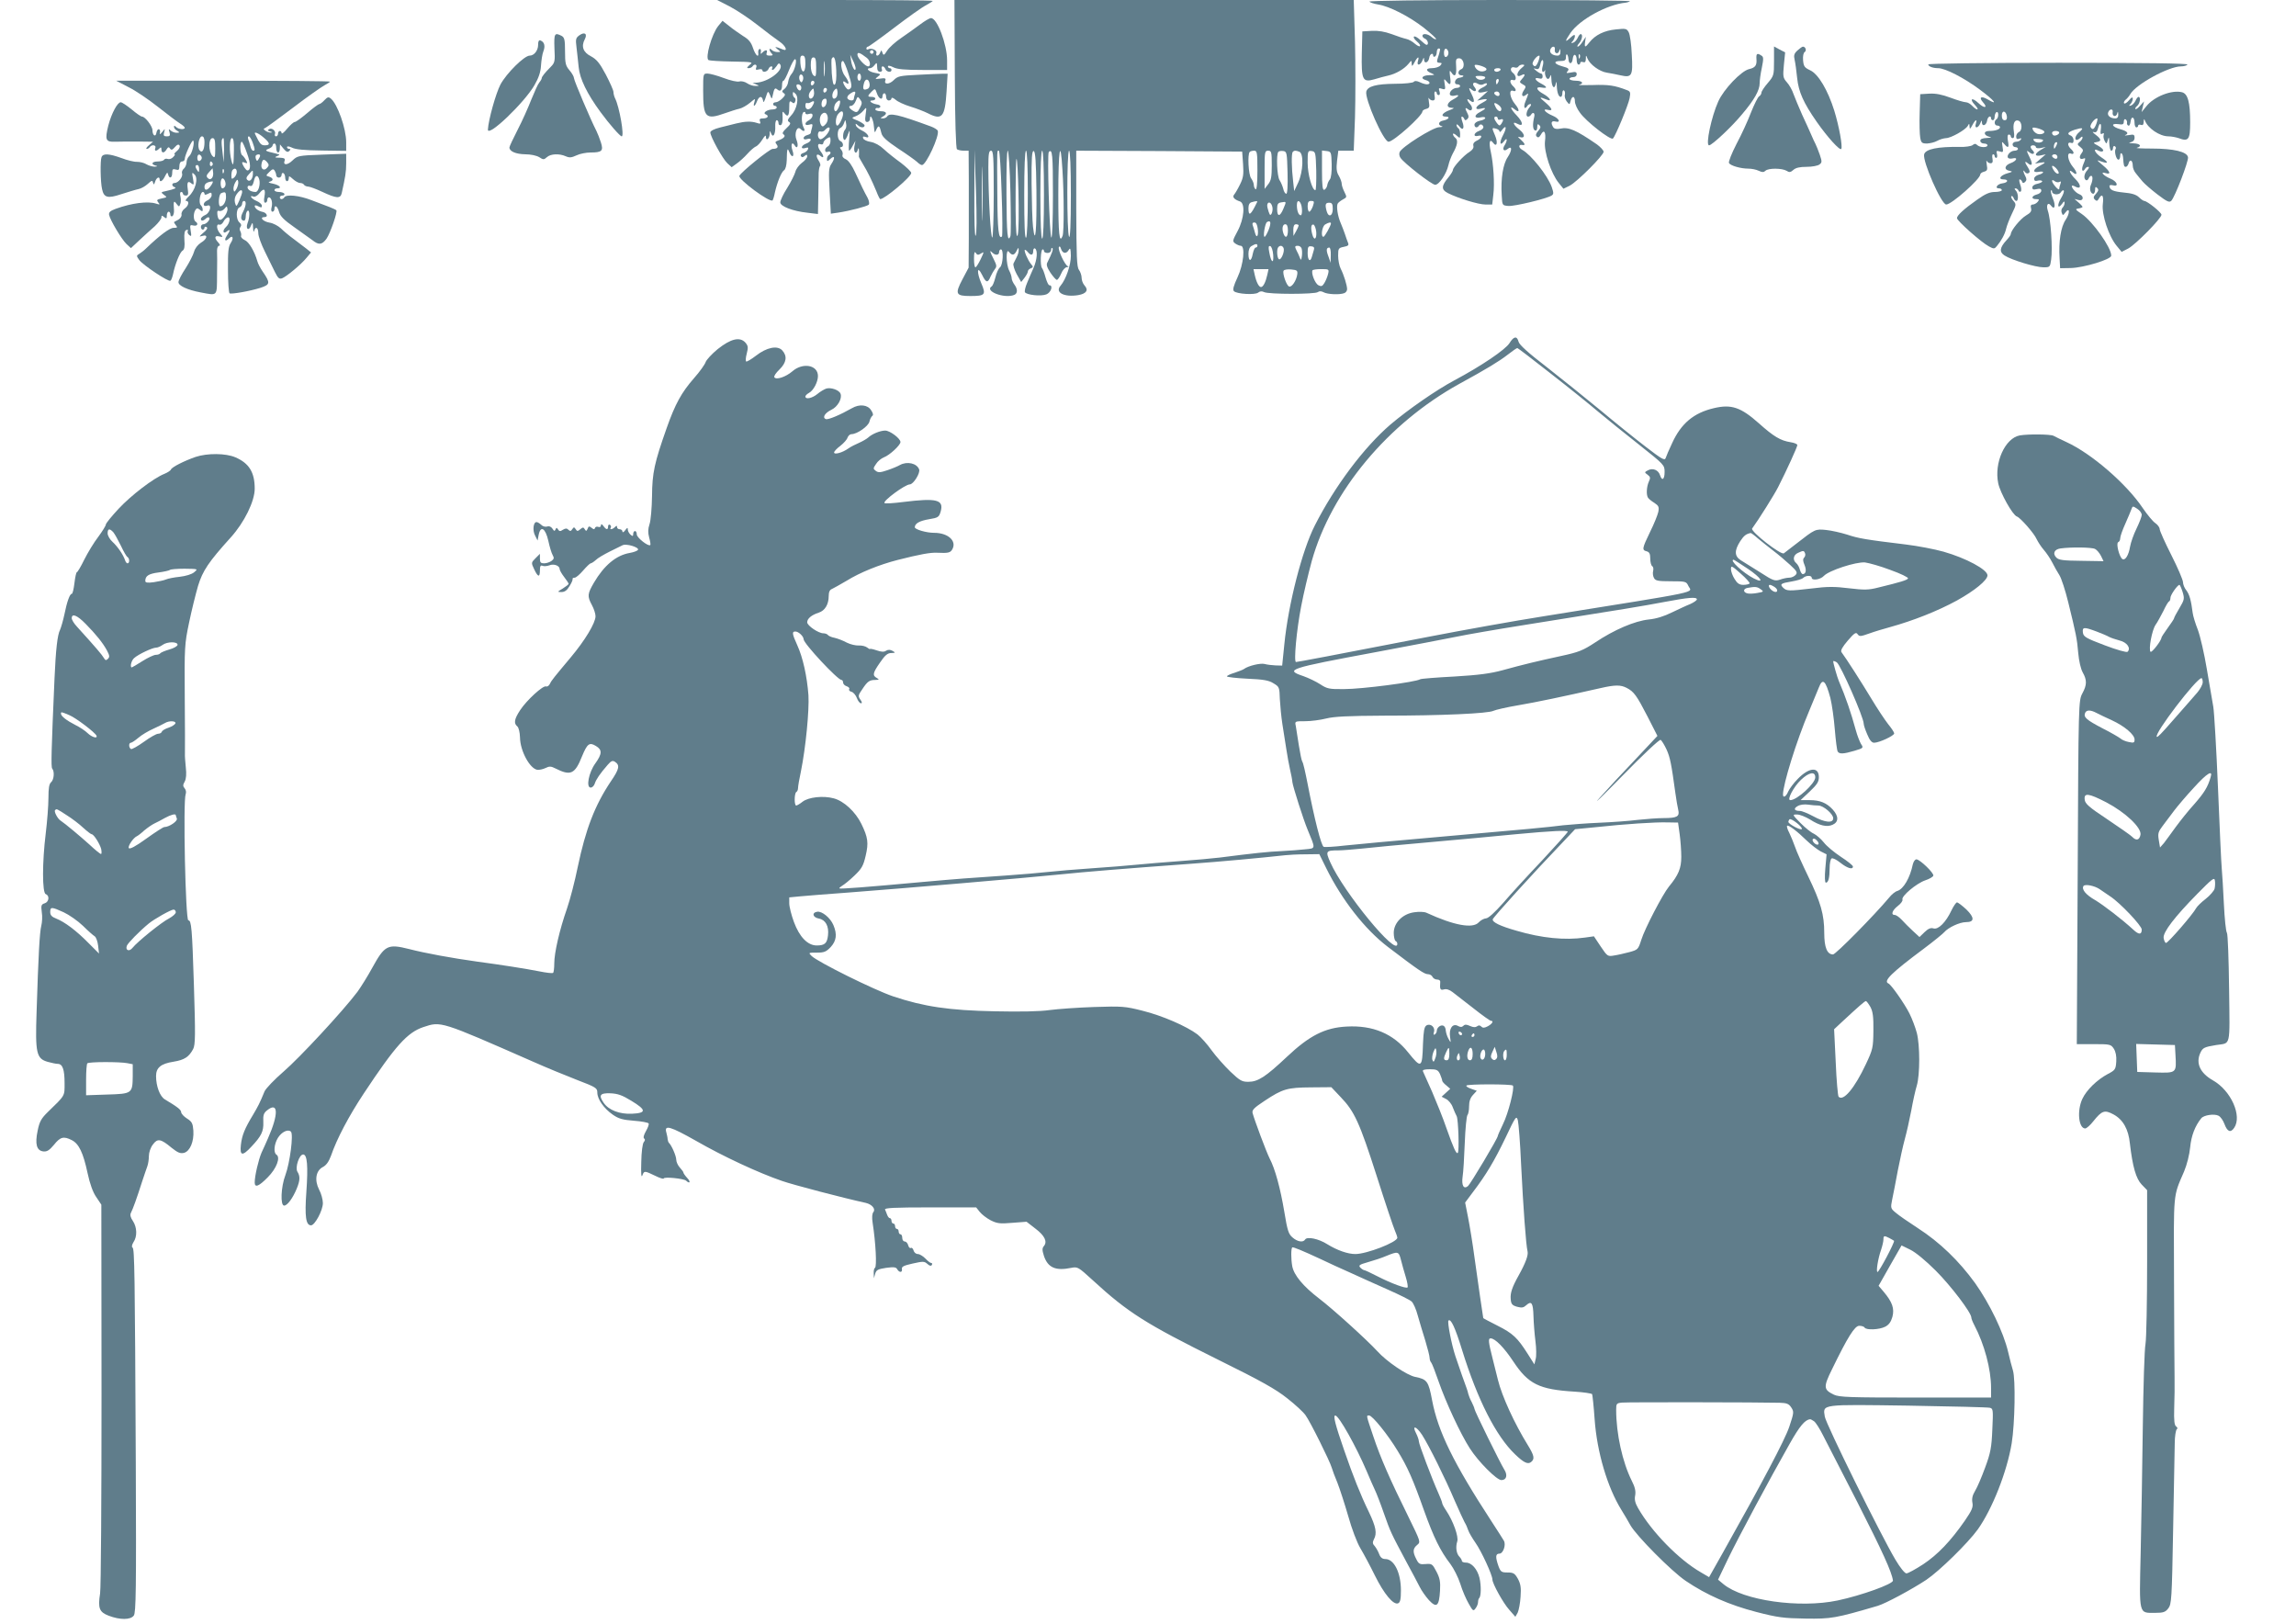
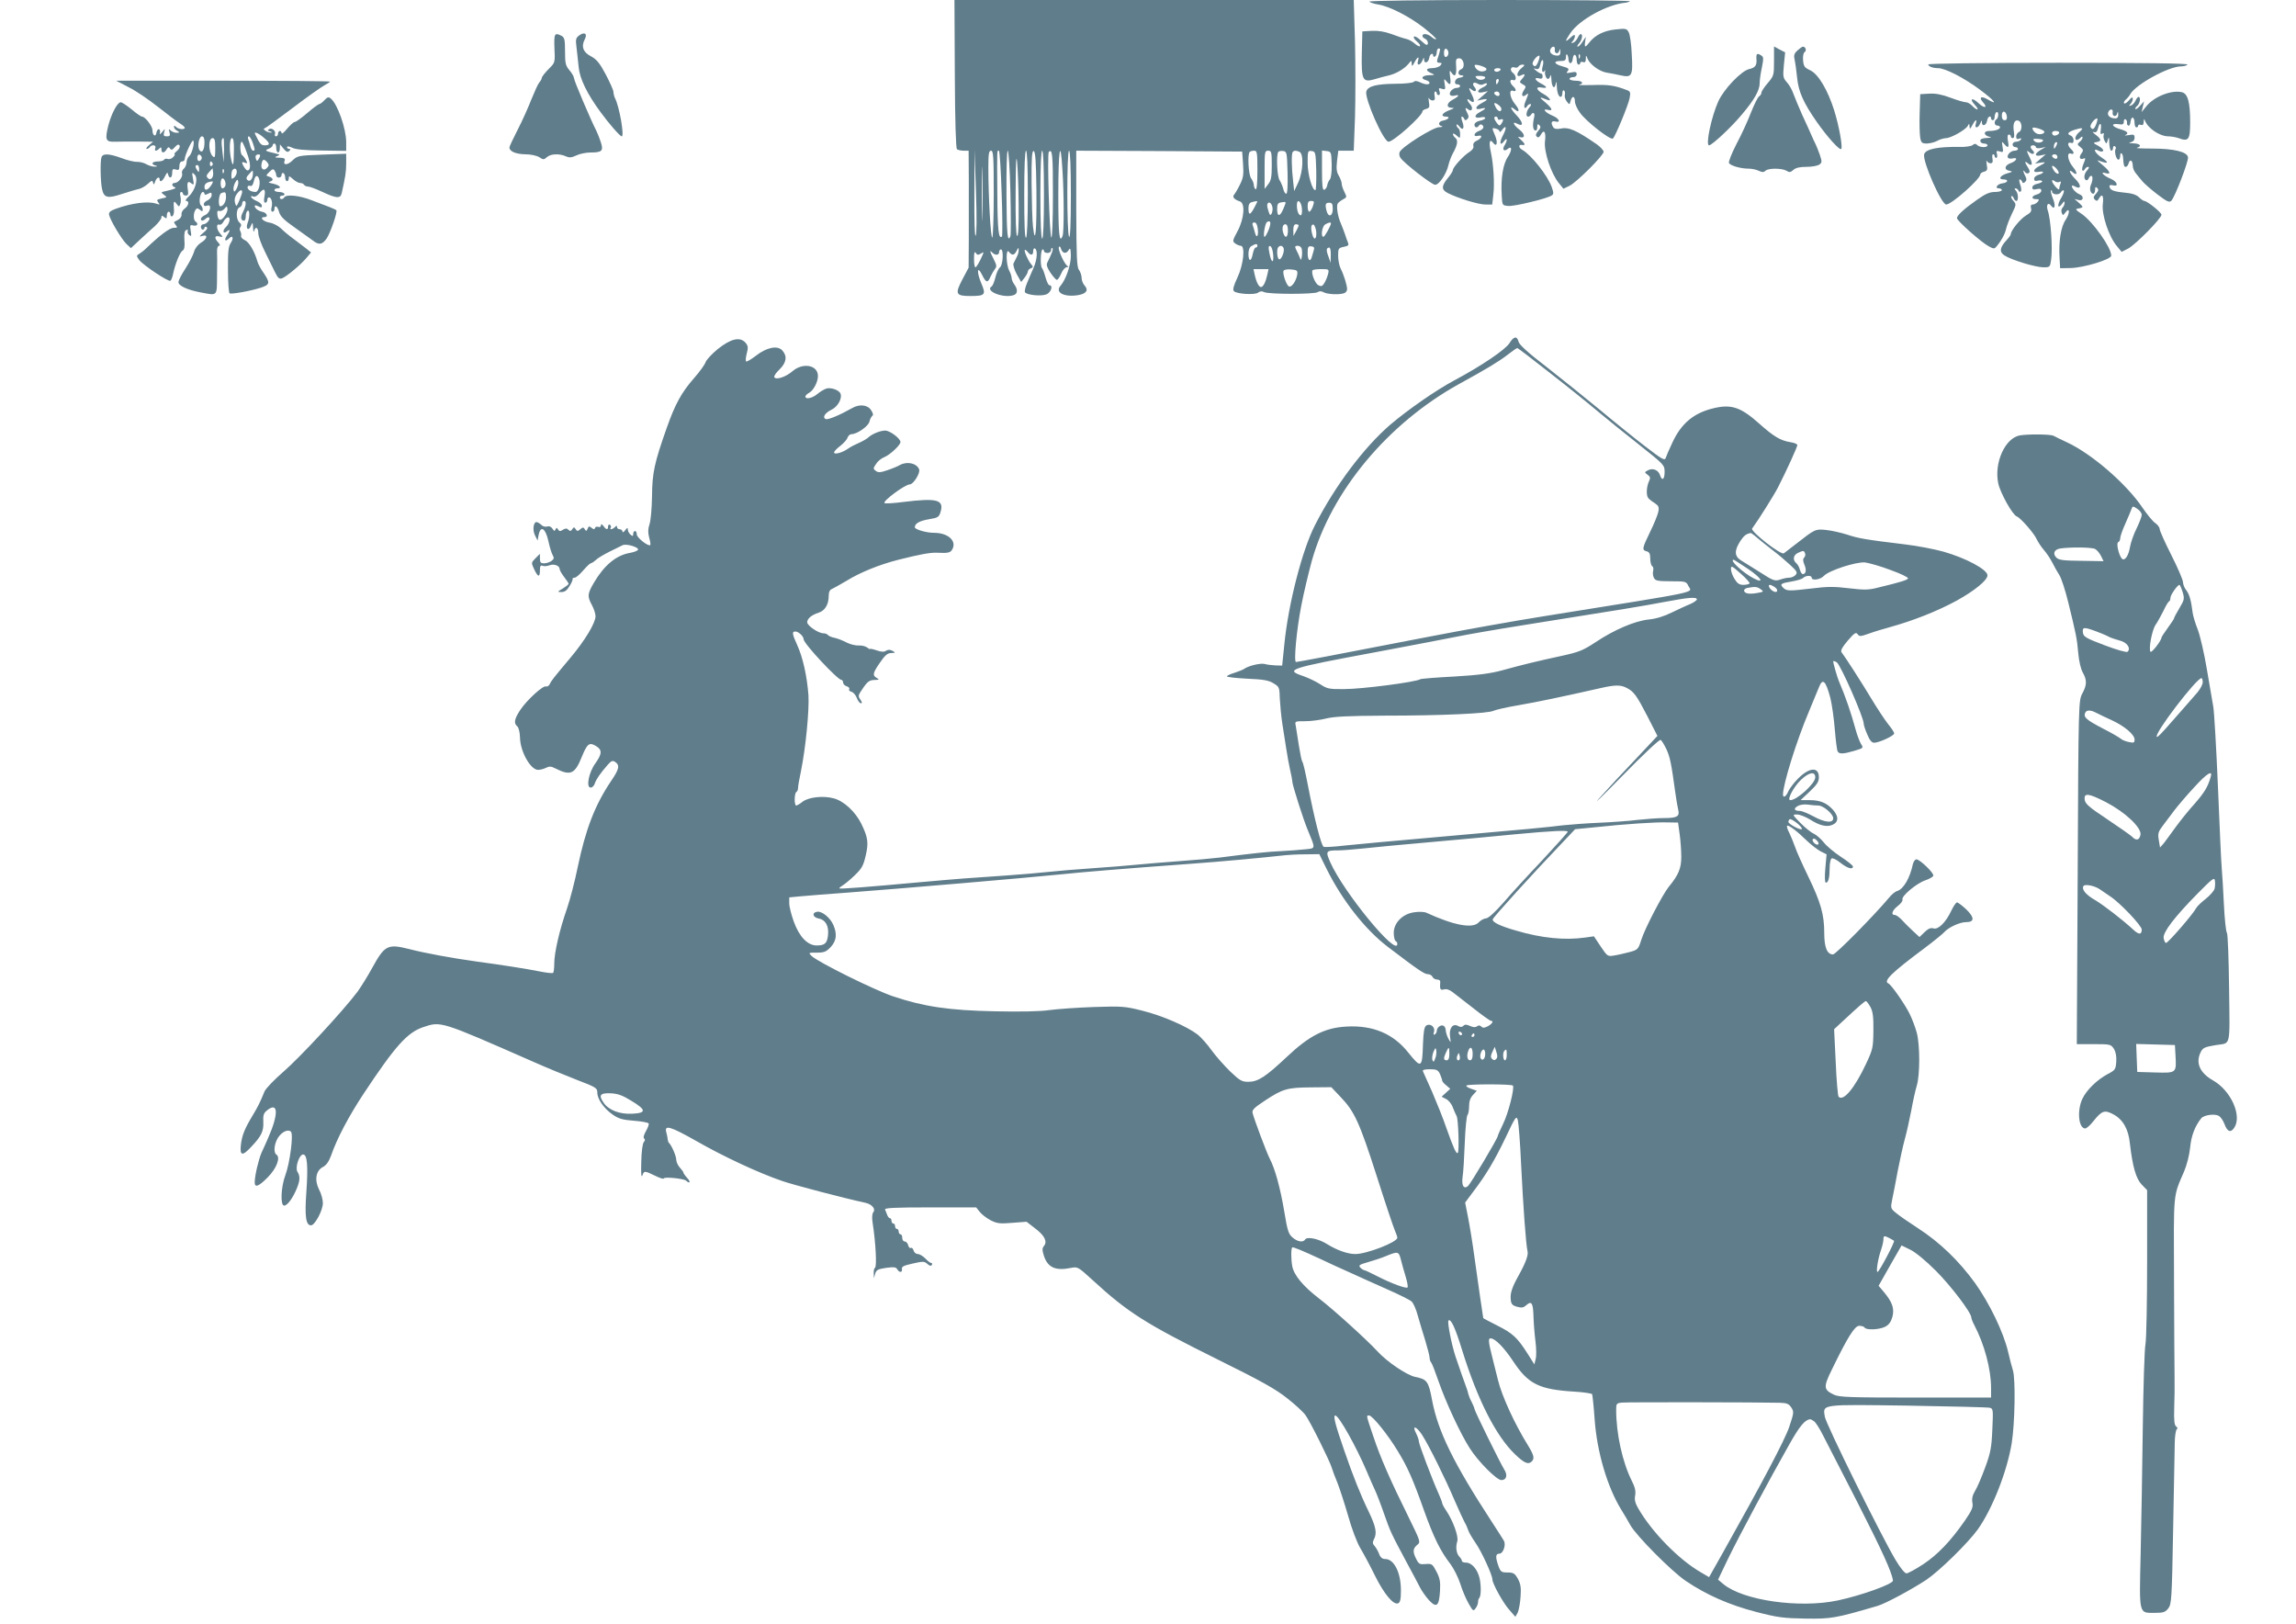
<svg xmlns="http://www.w3.org/2000/svg" version="1.0" width="1280pt" height="905pt" viewBox="0 0 1280 905" preserveAspectRatio="xMidYMid meet">
  <g transform="translate(0,905) scale(0.1,-0.1)" fill="#607d8b" stroke="none">
-     <path d="M4068 9014 c38 -20 108 -66 156 -104 48 -38 103 -79 122 -92 34 -23 48 -56 19 -44 -44 18 -51 18 -31 2 20 -16 20 -16 0 -16 -11 0 -25 5 -32 12 -7 7 -12 8 -12 2 0 -5 5 -15 12 -22 9 -9 7 -12 -11 -12 -16 0 -21 4 -17 15 7 18 -5 20 -23 3 -10 -11 -12 -10 -9 4 1 9 -1 16 -7 15 -5 -1 -9 -10 -8 -19 5 -35 -15 -17 -29 24 -10 31 -23 48 -55 67 -22 15 -58 39 -78 56 l-37 29 -24 -29 c-36 -45 -74 -178 -54 -190 5 -3 64 -7 130 -8 117 -2 120 -3 99 -19 -16 -14 -17 -18 -6 -18 9 0 19 5 22 10 10 16 28 11 21 -6 -5 -13 -2 -15 14 -11 11 3 20 1 20 -4 0 -15 27 -10 34 6 3 8 10 15 16 15 6 0 8 -4 5 -10 -3 -5 -2 -10 2 -10 5 0 14 10 22 21 10 17 15 19 21 9 20 -32 -68 -98 -135 -101 l-20 0 20 -9 c19 -8 19 -9 -3 -9 -12 -1 -34 6 -47 15 -13 9 -33 13 -43 10 -11 -4 -50 5 -87 19 -37 14 -78 25 -91 25 -24 0 -24 -2 -24 -94 0 -152 13 -166 122 -127 29 10 65 22 80 25 14 3 41 18 59 33 30 25 31 26 25 5 -10 -30 2 -28 14 3 11 29 27 33 33 8 4 -19 5 -19 23 35 5 14 8 13 17 -8 9 -23 10 -23 14 -5 9 43 13 48 27 36 16 -14 26 -4 26 26 0 13 3 23 8 23 4 0 18 27 31 60 13 33 28 60 33 60 14 0 -1 -62 -19 -82 -9 -10 -17 -29 -19 -44 -1 -14 -11 -32 -21 -40 -15 -11 -15 -15 -4 -23 11 -7 9 -13 -8 -30 -11 -11 -28 -21 -36 -21 -8 0 -15 -4 -15 -10 0 -5 5 -10 10 -10 6 0 10 -4 10 -10 0 -5 -10 -10 -22 -10 -30 0 -58 -19 -40 -27 21 -8 13 -23 -13 -23 -19 0 -23 -4 -18 -17 5 -13 2 -15 -18 -8 -31 10 -65 9 -114 -3 -22 -6 -64 -16 -92 -23 -32 -8 -53 -19 -53 -27 0 -23 69 -148 95 -172 l24 -22 29 21 c16 11 43 36 59 54 16 18 37 36 46 40 9 3 26 21 37 39 14 23 20 27 20 15 0 -26 20 -10 21 16 0 20 1 21 8 3 11 -28 25 -3 23 41 -1 18 3 33 8 33 6 0 10 -7 10 -16 0 -9 6 -14 13 -11 7 2 11 19 10 43 -2 34 -1 37 11 22 18 -24 26 -13 26 35 0 32 2 37 14 28 10 -9 15 -8 19 3 4 9 2 18 -3 21 -6 4 -10 13 -10 21 0 14 2 14 15 1 21 -21 8 -86 -24 -120 -20 -22 -23 -30 -12 -37 11 -6 8 -14 -15 -35 -20 -19 -25 -28 -16 -34 15 -9 2 -23 -32 -35 -14 -5 -16 -9 -7 -20 13 -16 5 -26 -22 -26 -16 0 -177 -130 -185 -150 -8 -20 170 -151 185 -137 3 4 9 23 13 44 13 58 36 114 51 124 8 5 14 27 15 56 1 65 4 72 14 46 14 -36 31 -28 18 8 -11 32 -3 53 12 29 15 -25 23 -2 11 29 -15 35 2 82 22 62 18 -18 29 -13 17 8 -13 25 -13 78 0 86 6 3 10 1 10 -5 0 -7 8 -9 20 -5 14 4 20 2 20 -9 0 -8 -9 -20 -20 -26 -27 -14 -26 -33 1 -25 19 6 21 4 16 -16 -4 -13 -7 -27 -7 -30 0 -4 -9 -9 -20 -12 -11 -3 -20 -10 -20 -17 0 -7 8 -9 20 -5 29 9 25 -14 -5 -25 -30 -11 -34 -34 -5 -25 15 5 18 3 14 -8 -3 -8 -15 -17 -26 -20 -11 -3 -17 -10 -13 -17 5 -8 11 -8 21 1 11 9 14 8 14 -3 0 -8 -13 -24 -30 -36 -16 -12 -33 -35 -36 -50 -4 -15 -24 -55 -45 -89 -22 -34 -39 -71 -39 -81 0 -22 69 -49 153 -58 l57 -7 2 99 c1 55 2 113 2 131 1 17 4 34 8 38 4 4 0 18 -9 31 -18 28 -11 43 12 24 19 -16 20 0 0 26 -19 25 -19 48 0 40 8 -3 15 0 15 7 0 7 9 18 20 25 18 11 20 10 20 -13 0 -14 -7 -28 -15 -31 -8 -4 -15 -13 -15 -21 0 -9 6 -13 15 -9 17 6 21 -9 5 -19 -5 -3 -10 -13 -10 -22 0 -14 3 -14 20 2 24 22 27 4 4 -30 -14 -21 -15 -43 -9 -150 l7 -126 42 6 c65 10 160 35 169 44 5 5 2 22 -6 38 -20 36 -33 63 -69 141 -18 39 -37 67 -52 74 -15 6 -22 16 -19 24 3 8 0 21 -7 29 -9 10 -9 15 -1 15 16 0 13 27 -4 34 -19 7 -20 65 -1 72 8 3 17 15 21 27 8 22 8 22 12 -2 3 -13 0 -28 -6 -34 -13 -13 -15 -57 -2 -57 4 0 13 15 19 33 10 28 11 25 6 -30 -3 -35 -3 -63 0 -63 3 0 12 12 20 28 l15 27 -6 -32 c-6 -34 12 -48 20 -15 3 10 5 6 6 -10 0 -16 0 -29 -1 -30 -1 -2 10 -21 23 -43 26 -43 47 -85 75 -152 9 -24 19 -43 21 -43 25 0 173 124 173 146 0 7 -26 32 -57 56 -32 23 -75 57 -95 76 -23 22 -51 37 -74 41 -21 3 -39 12 -42 20 -3 10 0 12 12 8 31 -12 16 19 -16 34 -17 8 -34 21 -36 29 -4 12 -2 13 9 3 16 -16 39 -17 39 -2 0 5 -17 17 -37 26 -38 15 -38 16 -13 25 14 5 33 19 43 31 18 22 19 22 13 -20 -5 -34 -3 -43 9 -43 8 0 15 8 15 17 0 33 19 -2 22 -42 4 -38 4 -39 14 -16 12 26 18 22 28 -22 5 -20 29 -42 93 -85 48 -31 95 -65 105 -74 10 -10 22 -18 28 -18 23 0 98 162 88 191 -2 6 -19 17 -38 24 -185 68 -231 78 -245 55 -3 -5 -14 -10 -23 -10 -16 1 -16 1 1 11 26 15 20 29 -13 29 -16 0 -30 5 -30 10 0 6 6 10 13 8 6 -2 13 2 15 7 1 6 -8 12 -20 13 -29 5 -49 22 -25 22 9 0 17 5 17 10 0 6 -9 10 -20 10 -25 0 -25 5 -1 29 19 19 20 19 30 -10 10 -30 31 -40 31 -14 0 8 5 15 10 15 6 0 10 -9 10 -20 0 -11 7 -20 15 -20 8 0 15 5 15 12 0 6 10 3 23 -8 12 -11 49 -28 82 -38 33 -10 77 -27 97 -37 80 -41 96 -23 105 121 l6 99 -29 0 c-16 0 -78 -3 -138 -6 -99 -5 -111 -7 -134 -30 -25 -25 -56 -25 -46 0 4 10 -3 13 -28 9 -31 -4 -32 -3 -14 11 18 13 17 15 -17 21 -34 6 -53 26 -26 26 7 0 18 8 25 18 12 15 13 14 14 -10 0 -19 5 -28 16 -28 10 0 14 6 10 15 -3 8 -1 15 5 15 5 0 12 -7 15 -15 7 -17 34 -21 34 -5 0 6 -4 10 -10 10 -5 0 -10 5 -10 10 0 6 13 4 30 -5 22 -11 63 -15 165 -15 l135 0 0 53 c0 90 -56 238 -90 236 -8 0 -35 -16 -60 -35 -25 -19 -72 -52 -105 -75 -33 -22 -68 -54 -79 -71 -17 -27 -21 -28 -26 -13 -6 17 -7 17 -13 2 -3 -9 -11 -17 -16 -17 -6 0 -8 6 -5 14 6 16 -29 31 -46 21 -5 -3 -10 -1 -10 4 0 6 4 11 9 11 4 0 71 48 147 106 76 58 156 115 177 125 20 11 37 22 37 24 0 3 -270 5 -601 5 l-601 0 70 -36z m802 -254 c0 -5 -4 -10 -10 -10 -5 0 -10 5 -10 10 0 6 5 10 10 10 6 0 10 -4 10 -10z m-37 -33 c19 -15 23 -47 7 -47 -17 0 -60 47 -60 65 0 17 14 12 53 -18z m-343 -33 c0 -59 -24 -55 -28 4 -2 33 0 42 12 42 12 0 16 -11 16 -46z m280 -23 c0 -28 -20 4 -25 39 l-5 35 14 -30 c9 -16 15 -37 16 -44z m-220 3 c0 -49 -2 -55 -15 -44 -9 8 -15 30 -15 56 0 32 4 44 15 44 12 0 15 -13 15 -56z m47 -41 c-2 -21 -4 -6 -4 32 0 39 2 55 4 38 2 -18 2 -50 0 -70z m65 26 c2 -44 -1 -74 -8 -80 -8 -7 -13 12 -17 63 -2 40 -3 76 0 81 13 22 22 -1 25 -64z m68 -20 c18 -55 20 -73 11 -82 -10 -9 -16 -8 -27 7 -18 26 -18 42 1 26 23 -19 19 6 -5 37 -20 26 -28 83 -11 83 5 0 19 -32 31 -71z m-254 -36 c-6 -14 -9 -15 -16 -4 -11 19 -1 46 13 32 5 -5 7 -18 3 -28z m324 17 c0 -11 -4 -20 -10 -20 -5 0 -10 9 -10 20 0 11 5 20 10 20 6 0 10 -9 10 -20z m48 -38 c2 -13 -3 -25 -13 -28 -22 -9 -27 -1 -19 30 7 31 28 29 32 -2z m-308 9 c0 -6 -4 -13 -10 -16 -5 -3 -10 1 -10 9 0 9 5 16 10 16 6 0 10 -4 10 -9z m-75 -21 c3 -5 3 -15 -1 -21 -6 -11 -23 6 -24 24 0 10 18 9 25 -3z m65 -64 c-19 -19 -30 14 -11 36 16 19 16 19 19 -3 2 -12 -1 -26 -8 -33z m80 45 c0 -6 -4 -13 -10 -16 -5 -3 -10 1 -10 9 0 9 5 16 10 16 6 0 10 -4 10 -9z m56 -37 c-3 -8 -10 -14 -16 -14 -14 0 -13 33 3 49 10 10 13 9 15 -4 2 -9 1 -23 -2 -31z m100 10 c-3 -9 -6 -20 -6 -25 0 -13 -27 -11 -35 2 -4 6 1 17 11 24 25 19 38 19 30 -1z m28 -75 c-12 -25 -18 -28 -34 -19 -26 14 -34 30 -15 30 8 0 20 12 26 28 10 26 11 26 24 8 12 -16 12 -23 -1 -47z m-186 29 c-4 -27 -28 -36 -28 -10 0 20 8 32 22 32 5 0 8 -10 6 -22z m-78 -17 c-14 -27 -40 -27 -40 0 0 11 4 18 8 15 4 -2 14 -1 22 4 20 12 24 5 10 -19z m149 -1 c-6 -16 -15 -30 -20 -30 -13 0 -11 34 3 48 21 21 27 13 17 -18z m-76 -102 c-13 -14 -18 -16 -25 -6 -13 22 -9 57 10 67 25 14 38 -36 15 -61z m97 57 c0 -20 -22 -65 -32 -65 -13 0 -10 49 5 65 16 19 27 19 27 0z m-77 -92 c-10 -25 -42 -55 -53 -48 -16 10 -12 48 4 42 8 -3 20 1 26 9 17 19 31 18 23 -3z" />
    <path d="M5323 8638 c1 -261 6 -416 12 -420 6 -4 22 -8 38 -8 l27 0 1 -162 c0 -90 0 -236 0 -326 l-1 -164 -35 -66 c-42 -80 -37 -92 44 -92 83 0 89 7 62 70 -27 63 -24 104 4 48 22 -45 32 -47 47 -10 7 15 18 34 25 43 11 13 9 22 -7 54 -23 45 -25 54 -8 37 17 -17 38 -15 38 3 0 8 5 15 10 15 16 0 12 -86 -5 -100 -9 -7 -20 -32 -26 -57 -6 -24 -15 -46 -20 -49 -43 -26 69 -70 125 -48 20 8 20 33 1 58 -8 11 -15 27 -15 35 0 9 -6 28 -14 43 -18 35 -19 129 -1 104 17 -22 30 -20 43 7 9 18 11 19 11 4 1 -9 -4 -27 -11 -40 -6 -12 -14 -28 -18 -36 -3 -8 5 -35 18 -59 l25 -44 18 23 c10 13 19 29 19 35 0 7 7 15 16 18 15 6 15 9 2 24 -17 20 -40 73 -35 79 2 2 10 -3 17 -12 17 -21 30 -19 30 6 0 11 5 17 10 14 16 -10 12 -62 -8 -108 -10 -23 -27 -61 -36 -84 -10 -23 -15 -46 -12 -52 10 -15 88 -24 119 -12 26 10 40 51 17 51 -5 0 -14 19 -21 43 -6 23 -15 47 -20 53 -11 13 -8 104 4 104 4 0 7 -4 7 -10 0 -5 9 -10 20 -10 12 0 20 7 20 17 0 9 3 13 7 10 6 -6 -2 -28 -28 -80 -7 -12 -2 -28 17 -57 15 -22 31 -40 36 -40 5 0 16 16 24 35 8 20 22 35 32 36 9 0 12 3 5 5 -17 7 -56 91 -50 106 4 8 8 4 12 -9 9 -27 30 -30 44 -5 8 13 10 5 11 -34 0 -52 -28 -132 -57 -166 -34 -38 19 -66 98 -53 46 8 59 28 35 54 -9 10 -16 29 -16 42 0 14 -7 34 -15 45 -12 16 -14 74 -15 342 l0 322 463 -2 462 -3 5 -70 c4 -58 1 -77 -17 -113 -12 -25 -27 -50 -33 -57 -11 -13 0 -27 33 -38 30 -11 23 -96 -13 -164 -29 -54 -30 -58 -14 -70 10 -7 24 -13 31 -13 26 0 16 -104 -18 -176 -22 -47 -28 -69 -20 -77 16 -16 118 -22 135 -8 10 8 21 9 33 3 24 -13 285 -13 300 0 8 6 19 6 32 -1 21 -12 90 -15 115 -5 9 3 16 13 16 22 0 21 -18 80 -36 115 -8 16 -14 48 -14 72 0 40 2 43 31 49 25 5 30 9 24 23 -4 10 -12 32 -17 48 -6 17 -16 44 -23 60 -18 40 -26 97 -17 111 4 6 17 16 30 23 21 11 21 13 7 41 -8 16 -15 36 -15 45 0 10 -7 29 -16 45 -13 21 -15 40 -10 84 l7 56 43 0 43 0 7 187 c3 102 3 291 0 420 l-7 233 -1113 0 -1113 0 2 -412z m116 -902 c-5 -6 -8 81 -7 235 l1 244 8 -235 c5 -145 4 -239 -2 -244z m38 112 c-1 -68 -3 -13 -3 122 0 135 2 190 3 123 2 -68 2 -178 0 -245z m63 123 c0 -132 -4 -242 -8 -245 -9 -5 -22 227 -22 391 0 76 3 93 15 93 13 0 15 -33 15 -239z m44 3 c5 -129 5 -238 2 -242 -19 -18 -25 36 -26 238 -2 261 -2 240 9 240 4 0 11 -106 15 -236z m49 5 c3 -127 3 -238 0 -245 -16 -41 -21 10 -22 231 -1 140 2 245 7 245 5 0 12 -104 15 -231z m46 -72 c1 -117 -2 -176 -9 -172 -6 4 -9 94 -8 243 1 160 3 216 8 172 4 -36 8 -145 9 -243z m51 64 c0 -149 -4 -242 -10 -246 -7 -4 -10 78 -10 239 0 157 4 246 10 246 6 0 10 -86 10 -239z m48 18 c2 -224 -6 -315 -19 -204 -4 33 -7 143 -8 243 -1 143 2 183 12 180 9 -4 13 -58 15 -219z m42 -24 c0 -157 -4 -245 -10 -245 -6 0 -10 88 -10 245 0 157 4 245 10 245 6 0 10 -88 10 -245z m50 -2 c0 -141 -4 -243 -9 -237 -10 11 -24 468 -14 477 20 20 23 -15 23 -240z m53 140 c9 -134 9 -346 1 -367 -18 -48 -24 7 -24 229 0 253 12 325 23 138z m47 -140 c0 -164 -4 -243 -10 -233 -13 20 -13 480 0 480 6 0 10 -89 10 -247z m1040 136 c0 -71 -4 -108 -10 -104 -5 3 -10 14 -10 24 0 9 -7 26 -15 37 -15 19 -21 134 -8 147 3 4 15 7 25 7 16 0 18 -10 18 -111z m80 30 c0 -66 -4 -86 -20 -106 l-20 -26 0 107 c0 99 1 106 20 106 18 0 20 -7 20 -81z m88 -41 c2 -75 -1 -118 -7 -118 -6 0 -14 12 -17 28 -4 15 -13 36 -20 47 -15 20 -20 146 -7 159 4 4 16 6 28 4 19 -3 20 -11 23 -120z m66 116 c25 -10 21 -110 -6 -170 l-23 -49 -6 55 c-9 75 -10 155 -2 163 8 9 17 9 37 1z m94 -106 c1 -60 -1 -108 -5 -108 -18 0 -43 88 -43 153 0 65 1 68 23 65 21 -3 22 -8 25 -110z m86 37 c1 -42 -3 -76 -10 -85 -7 -8 -14 -24 -15 -34 -2 -11 -10 -21 -16 -24 -10 -3 -13 23 -13 108 l0 111 26 -3 c25 -3 26 -6 28 -73z m-416 -212 c-35 -73 -48 -82 -48 -34 0 20 6 31 18 34 28 8 34 7 30 0z m147 -36 c-19 -46 -35 -47 -35 -3 0 28 4 35 23 38 30 5 29 6 12 -35z m103 0 c2 -20 -1 -37 -6 -37 -13 0 -22 25 -22 57 0 39 25 22 28 -20z m61 13 c-6 -16 -15 -30 -20 -30 -5 0 -9 14 -9 30 0 23 5 30 19 30 18 0 19 -3 10 -30z m-226 -2 c6 -22 -7 -57 -15 -42 -3 5 -8 21 -12 37 -8 33 19 39 27 5z m337 -13 c0 -40 -24 -49 -34 -12 -10 37 -7 47 14 47 16 0 20 -7 20 -35z m-357 -115 c-9 -22 -19 -40 -23 -40 -10 0 2 74 13 82 21 13 25 -3 10 -42z m-61 4 c5 -41 -7 -56 -16 -20 -3 13 -9 31 -12 40 -4 10 -1 16 9 16 10 0 16 -12 19 -36z m408 31 c0 -12 -35 -75 -42 -75 -16 0 -8 59 10 69 18 11 32 14 32 6z m-240 -40 c0 -36 -13 -47 -24 -19 -11 28 -6 54 9 54 10 0 15 -11 15 -35z m60 28 c-1 -5 -7 -19 -15 -33 l-14 -25 -1 33 c0 22 5 32 15 32 8 0 15 -3 15 -7z m98 -36 c3 -40 -12 -51 -22 -14 -10 36 -7 59 7 55 6 -3 13 -21 15 -41z m-328 -77 c0 -5 -4 -10 -10 -10 -5 0 -12 -16 -16 -35 -8 -45 -24 -45 -24 0 0 22 6 38 18 44 22 13 32 14 32 1z m88 -51 c4 -53 -12 -43 -22 15 -6 29 -4 37 6 34 7 -3 14 -23 16 -49z m58 38 c7 -19 -14 -69 -26 -62 -11 7 -14 58 -3 68 10 11 23 8 29 -6z m100 -1 c3 -8 4 -27 2 -43 -4 -25 -5 -26 -12 -8 -4 11 -12 28 -17 37 -12 24 -11 28 6 28 9 0 18 -6 21 -14z m69 -8 c-3 -10 -8 -27 -11 -38 -9 -34 -24 -22 -24 19 0 34 3 40 20 38 14 -1 19 -7 15 -19z m94 -30 l-1 -43 -12 35 c-14 36 -12 50 5 50 5 0 9 -19 8 -42z m-1950 9 c18 12 18 10 -2 -32 -12 -25 -25 -45 -29 -45 -5 0 -8 21 -8 48 0 34 3 43 10 32 8 -12 13 -13 29 -3z m1596 -119 c-9 -41 -23 -68 -35 -68 -12 0 -26 27 -35 68 l-7 32 42 0 42 0 -7 -32z m167 2 c-5 -34 -30 -72 -45 -67 -15 4 -39 75 -31 88 3 6 22 9 42 7 33 -3 37 -6 34 -28z m172 3 c-4 -16 -13 -38 -21 -51 -11 -18 -17 -20 -33 -12 -19 10 -41 67 -33 83 2 4 24 7 49 7 43 0 44 -1 38 -27z" />
    <path d="M7634 9041 c4 -5 25 -12 49 -16 63 -10 173 -66 255 -130 40 -32 71 -60 68 -63 -3 -3 -14 2 -24 11 -21 19 -52 23 -52 7 0 -6 7 -13 15 -16 15 -6 22 -34 8 -34 -4 0 -19 12 -35 27 -15 14 -31 23 -35 19 -5 -4 3 -16 16 -27 13 -11 21 -22 17 -26 -3 -4 -16 3 -29 14 -12 11 -33 23 -47 26 -14 3 -51 15 -82 27 -39 14 -74 20 -110 18 l-53 -3 -3 -120 c-3 -151 4 -166 70 -147 23 7 59 17 78 21 41 9 88 36 112 65 17 21 18 21 18 1 1 -17 3 -16 16 8 17 32 28 36 19 7 -9 -28 13 -26 25 3 7 18 9 19 9 4 1 -25 25 -16 29 11 3 22 22 31 22 11 0 -5 5 -7 10 -4 6 3 10 15 10 26 0 10 5 19 11 19 11 0 10 -6 -8 -62 -4 -13 0 -18 12 -18 14 0 15 -3 5 -15 -7 -8 -28 -15 -47 -15 -37 0 -37 -15 1 -30 17 -7 15 -9 -16 -9 -40 -1 -52 -19 -18 -28 23 -6 27 -23 5 -23 -8 0 -26 5 -40 12 -17 8 -29 8 -33 2 -4 -6 -51 -11 -105 -11 -106 -1 -152 -14 -160 -43 -10 -40 96 -280 124 -280 28 0 189 145 189 169 0 5 9 11 21 14 18 5 20 11 15 39 -3 18 -3 27 0 21 3 -7 13 -13 21 -13 11 0 14 7 11 25 -3 14 -1 25 3 25 5 0 9 -4 9 -10 0 -5 5 -10 11 -10 6 0 8 9 4 21 -6 18 -4 20 14 14 19 -6 20 -3 15 27 -5 30 -4 31 9 16 22 -28 28 -21 21 25 -4 33 -3 38 6 25 20 -32 31 -20 28 30 -3 41 -1 47 17 47 26 0 35 -52 11 -61 -21 -8 -20 -34 1 -34 21 0 11 -11 -14 -14 -22 -4 -31 -36 -9 -36 9 0 16 -4 16 -10 0 -5 -8 -10 -19 -10 -22 0 -45 -25 -37 -39 3 -5 15 -7 26 -4 30 8 24 -4 -10 -22 -35 -18 -40 -45 -7 -46 17 0 15 -3 -12 -13 -41 -15 -53 -36 -20 -36 26 0 15 -16 -15 -22 -26 -4 -32 -25 -9 -31 10 -3 4 -5 -14 -6 -35 -1 -210 -111 -220 -139 -4 -8 -2 -22 4 -31 18 -29 175 -151 194 -151 22 0 63 61 74 110 4 18 15 47 24 64 26 46 31 74 15 87 -8 6 -14 16 -14 22 0 5 9 2 20 -8 20 -18 20 -17 20 8 0 14 -4 29 -10 32 -5 3 -10 12 -10 18 0 7 7 3 15 -7 20 -27 31 -12 18 24 -6 17 -8 30 -3 30 5 0 10 -6 13 -12 3 -10 8 -10 17 -2 9 9 9 17 1 32 -15 28 -14 37 3 23 21 -18 32 6 12 28 -20 22 -21 38 -1 21 24 -20 29 -5 11 31 -20 40 -20 45 -1 29 20 -17 32 -5 15 15 -17 20 -4 32 19 18 11 -7 23 -8 34 -1 10 5 17 5 17 0 0 -5 -11 -14 -25 -20 -34 -16 -32 -34 3 -26 l27 6 -30 -27 -30 -26 28 6 c35 7 34 -1 -3 -20 -37 -19 -40 -40 -5 -31 34 9 31 0 -5 -19 -35 -18 -31 -38 6 -29 13 3 24 2 24 -4 0 -5 -13 -12 -30 -15 -18 -4 -30 -13 -30 -22 0 -17 16 -20 25 -5 4 6 11 8 16 5 16 -11 10 -25 -16 -35 -30 -11 -34 -35 -4 -27 27 7 20 -15 -10 -28 -14 -7 -20 -16 -17 -28 3 -11 -5 -23 -22 -34 -33 -20 -91 -84 -92 -100 0 -6 -11 -24 -24 -40 -41 -49 -42 -70 -5 -89 57 -29 171 -64 210 -64 l38 0 6 53 c8 62 1 173 -14 241 -12 53 -6 76 13 50 20 -27 28 0 11 40 -19 45 -19 45 5 39 11 -3 20 -10 20 -16 0 -6 6 -2 14 9 24 32 27 11 5 -30 -22 -41 -17 -64 7 -32 17 24 19 3 2 -24 -15 -23 -4 -37 16 -21 26 22 27 -6 2 -44 -27 -39 -40 -121 -34 -215 3 -55 3 -55 37 -58 33 -3 212 40 241 58 12 8 12 14 1 47 -23 65 -116 181 -165 208 -21 12 -22 31 0 27 20 -4 17 7 -8 30 -17 14 -18 18 -6 14 32 -10 31 16 -1 41 -35 27 -43 50 -12 33 36 -19 33 8 -4 47 -34 35 -42 59 -10 33 27 -23 28 -2 1 30 -29 35 -36 83 -11 74 8 -4 15 -2 15 4 0 5 -7 15 -15 22 -8 7 -15 19 -15 26 0 8 6 11 15 8 21 -8 20 25 -2 41 -18 14 -10 37 11 29 8 -3 17 -1 21 5 3 6 14 11 23 11 14 -1 13 -4 -5 -19 -30 -25 -32 -56 -3 -41 24 13 26 3 4 -21 -14 -16 -14 -18 5 -29 19 -10 20 -13 6 -34 -17 -25 -9 -42 12 -25 17 14 16 10 -2 -35 -14 -32 -6 -52 10 -26 3 6 11 10 17 10 6 0 4 -8 -5 -18 -18 -20 -23 -52 -8 -52 6 0 13 5 16 10 11 19 24 10 18 -12 -10 -42 -8 -71 5 -75 7 -3 12 4 12 18 0 18 3 20 12 11 9 -9 7 -16 -7 -32 -13 -15 -15 -24 -8 -31 8 -8 14 -5 23 10 18 34 30 15 23 -38 -6 -57 34 -178 77 -231 l26 -32 35 17 c42 22 189 169 189 189 0 8 -17 26 -37 41 -118 81 -157 98 -205 88 -20 -4 -33 -1 -39 8 -15 24 -10 37 11 32 34 -9 22 17 -14 32 -41 17 -61 41 -28 33 32 -9 27 7 -15 43 -35 29 -33 31 12 13 30 -12 14 13 -20 32 -41 22 -47 43 -10 36 34 -6 32 4 -5 23 -34 18 -40 36 -10 28 14 -4 20 0 20 11 0 9 -4 16 -8 16 -5 0 -17 7 -28 16 -17 14 -17 15 -1 10 13 -4 19 1 24 24 3 16 9 27 13 25 5 -3 5 -19 0 -35 -8 -27 1 -42 13 -22 2 4 2 1 1 -5 -4 -17 6 -43 16 -43 5 0 11 8 13 18 3 9 5 0 6 -20 1 -42 17 -60 24 -26 3 17 5 15 6 -9 1 -38 10 -63 22 -63 5 0 9 9 9 21 0 11 4 18 9 15 5 -3 7 -14 5 -24 -3 -9 2 -26 10 -37 16 -20 16 -20 22 3 8 30 24 28 24 -3 0 -14 12 -42 28 -63 33 -48 172 -156 184 -144 15 15 86 187 93 225 6 32 4 38 -16 45 -67 26 -102 31 -189 28 -52 -1 -87 -1 -77 1 30 8 18 23 -18 23 -19 0 -35 5 -35 10 0 6 9 10 20 10 12 0 20 7 20 16 0 13 -7 15 -31 10 -27 -5 -30 -4 -19 8 9 12 5 17 -29 26 -48 13 -54 30 -11 30 24 0 30 4 30 22 0 26 12 16 14 -12 2 -31 21 -29 24 3 4 33 22 26 22 -9 0 -13 5 -24 10 -24 6 0 10 4 10 10 0 5 7 7 15 4 11 -4 15 1 16 17 0 23 1 23 9 3 13 -33 67 -73 108 -79 20 -3 55 -10 77 -15 63 -14 69 -3 62 116 -2 55 -10 111 -17 124 -11 21 -17 22 -72 16 -64 -6 -115 -31 -147 -72 -24 -31 -29 -30 -24 4 l4 27 -18 -27 c-10 -16 -22 -28 -27 -28 -5 0 -2 8 7 18 17 19 23 52 9 52 -4 0 -12 -10 -17 -22 -6 -12 -17 -24 -25 -26 -12 -4 -13 -2 -2 9 6 7 12 20 12 28 0 10 -7 8 -25 -9 -32 -30 -32 -21 0 26 51 75 205 159 307 169 10 1 21 5 25 8 3 4 -323 7 -726 7 -439 0 -730 -4 -727 -9z m1034 -267 c-4 -23 19 -29 25 -7 4 14 5 13 6 -4 1 -16 -5 -23 -16 -23 -28 0 -47 16 -40 34 8 21 29 21 25 0z m-593 -19 c0 -10 -6 -20 -12 -22 -8 -3 -13 5 -13 22 0 17 5 25 13 23 6 -3 12 -13 12 -23z m732 -27 c-3 -8 -6 -5 -6 6 -1 11 2 17 5 13 3 -3 4 -12 1 -19z m-230 -18 c-12 -31 -21 -37 -32 -19 -7 10 21 49 36 49 4 0 2 -13 -4 -30z m-293 -40 c14 -14 -24 -25 -42 -13 -9 5 -18 15 -20 23 -4 10 3 11 24 6 16 -4 33 -11 38 -16z m81 -10 c-3 -5 -13 -10 -21 -10 -8 0 -14 5 -14 10 0 6 9 10 21 10 11 0 17 -4 14 -10z m-85 -41 c0 -15 -34 -19 -47 -6 -12 12 -9 14 17 14 16 0 30 -4 30 -8z m74 -24 c-4 -8 -8 -15 -10 -15 -2 0 -4 7 -4 15 0 8 4 15 10 15 5 0 7 -7 4 -15z m6 -70 c0 -9 -6 -12 -15 -9 -8 4 -15 10 -15 15 0 5 7 9 15 9 8 0 15 -7 15 -15z m10 -82 c0 -20 -18 -15 -30 6 -15 28 -12 33 10 19 11 -7 20 -18 20 -25z m-20 -54 c0 -6 7 -9 15 -5 17 6 19 -3 5 -24 -9 -13 -12 -12 -25 4 -17 23 -19 36 -5 36 6 0 10 -5 10 -11z" />
    <path d="M3231 8854 c-21 -15 -23 -22 -17 -68 3 -28 9 -77 12 -110 6 -65 47 -149 122 -251 49 -67 109 -135 118 -135 16 0 -13 165 -37 212 -5 10 -9 26 -9 35 0 10 -20 54 -43 98 -34 64 -51 84 -82 101 -44 22 -56 55 -35 95 16 30 0 43 -29 23z" />
    <path d="M3091 8781 c4 -73 2 -81 -21 -104 -33 -33 -50 -55 -50 -63 0 -4 -6 -15 -13 -23 -8 -9 -27 -52 -45 -96 -17 -44 -51 -120 -76 -168 -25 -49 -46 -93 -46 -99 0 -22 36 -37 88 -38 31 0 63 -7 78 -16 23 -15 26 -15 43 0 21 19 69 21 105 5 20 -9 32 -8 60 5 18 9 54 16 78 16 64 0 73 9 58 56 -7 22 -18 50 -25 64 -32 62 -125 281 -125 294 0 8 -11 28 -25 44 -22 26 -25 39 -25 106 0 64 -3 77 -19 86 -39 20 -43 14 -40 -69z" />
-     <path d="M3000 8800 c0 -31 -22 -60 -47 -60 -30 0 -129 -98 -163 -161 -26 -50 -67 -197 -70 -251 -2 -47 204 150 260 248 23 40 34 72 36 108 2 29 7 64 13 79 12 30 6 53 -15 61 -10 4 -14 -3 -14 -24z" />
+     <path d="M3000 8800 z" />
    <path d="M9890 8709 c0 -78 -1 -82 -35 -122 -19 -22 -35 -46 -35 -53 0 -7 -6 -17 -13 -21 -7 -4 -27 -44 -45 -89 -17 -45 -53 -124 -81 -176 -27 -53 -46 -100 -42 -107 9 -15 66 -31 108 -31 18 0 44 -5 58 -12 19 -9 28 -9 37 0 16 16 93 15 118 0 15 -10 22 -9 38 5 13 12 36 17 73 17 31 0 63 6 72 13 15 11 15 16 2 55 -8 23 -19 50 -24 60 -5 9 -16 33 -24 52 -8 19 -31 69 -50 110 -18 41 -40 93 -48 115 -7 22 -24 52 -37 66 -22 25 -23 32 -17 97 l7 70 -31 16 -31 17 0 -82z" />
    <path d="M10021 8769 c-19 -17 -22 -28 -16 -53 4 -17 10 -62 14 -101 8 -77 35 -138 109 -244 60 -86 130 -163 137 -151 8 14 -12 125 -39 213 -36 115 -89 204 -134 225 -32 15 -37 22 -40 56 -2 23 2 42 9 46 12 8 5 30 -10 30 -4 0 -18 -10 -30 -21z" />
    <path d="M9792 8722 c3 -36 -6 -49 -40 -57 -44 -9 -143 -113 -173 -181 -38 -84 -72 -244 -51 -244 16 0 127 104 183 172 69 81 99 135 99 174 0 16 5 54 12 86 10 50 10 61 -2 68 -24 16 -30 12 -28 -18z" />
    <path d="M10750 8691 c0 -11 25 -21 55 -21 40 0 146 -55 233 -120 81 -60 105 -91 43 -54 -36 21 -51 12 -26 -16 29 -32 8 -36 -25 -5 -36 34 -53 25 -20 -10 13 -14 19 -25 13 -25 -5 0 -18 9 -28 20 -10 11 -26 20 -35 20 -10 0 -48 11 -85 25 -48 18 -83 25 -119 23 l-51 -3 -3 -105 c-2 -58 0 -120 3 -137 5 -29 10 -33 38 -33 18 1 43 7 57 15 14 8 35 14 48 15 28 0 108 45 122 68 8 15 9 15 10 -3 1 -17 3 -16 16 8 17 32 28 36 19 7 -9 -28 13 -26 25 3 7 18 9 19 9 4 1 -25 25 -16 29 11 3 22 22 32 22 12 0 -5 5 -10 10 -10 6 0 10 9 10 19 0 11 5 23 10 26 6 3 10 -3 10 -14 0 -11 -4 -23 -10 -26 -15 -10 -12 -35 5 -35 8 0 15 -4 15 -9 0 -12 -26 -21 -61 -21 -34 0 -31 -26 4 -33 13 -2 6 -5 -15 -6 -27 -1 -38 -6 -38 -16 0 -8 9 -15 20 -15 11 0 20 -4 20 -10 0 -14 -43 -13 -58 2 -8 8 -15 8 -25 -1 -8 -6 -41 -11 -73 -10 -121 2 -189 -12 -197 -41 -10 -39 96 -280 123 -280 30 0 190 142 190 168 0 5 9 12 21 15 18 5 20 11 15 39 -3 18 -3 27 0 21 3 -7 13 -13 21 -13 11 0 14 7 11 25 -3 14 -1 25 3 25 5 0 9 -4 9 -10 0 -5 4 -10 9 -10 5 0 7 10 4 21 -5 18 -3 20 15 15 20 -7 21 -4 16 26 -5 30 -4 31 9 16 22 -27 29 -22 21 17 -4 23 -2 35 5 35 6 0 11 -4 11 -10 0 -5 5 -10 11 -10 8 0 10 13 6 38 -7 43 4 68 27 59 20 -8 21 -56 1 -63 -8 -4 -15 -15 -15 -25 0 -13 5 -17 17 -12 11 4 14 3 9 -5 -4 -7 -16 -12 -27 -12 -10 0 -19 -7 -19 -15 0 -8 7 -15 15 -15 8 0 15 -4 15 -10 0 -5 -8 -10 -19 -10 -22 0 -45 -25 -37 -39 3 -5 15 -7 26 -4 32 8 23 -14 -10 -26 -35 -12 -40 -38 -7 -43 19 -4 17 -6 -12 -14 -39 -11 -54 -34 -22 -34 31 0 26 -18 -6 -22 -28 -3 -45 -28 -19 -28 9 0 16 -4 16 -10 0 -5 -17 -10 -38 -10 -29 0 -53 -10 -98 -42 -74 -52 -114 -88 -114 -104 0 -15 138 -137 179 -158 26 -14 30 -14 43 2 25 30 45 66 52 97 4 17 18 54 32 83 25 51 25 54 8 73 -9 10 -14 22 -11 25 4 4 9 -1 13 -10 3 -9 10 -16 15 -16 13 0 11 44 -3 58 -8 8 -9 12 -1 12 6 0 13 -6 16 -12 2 -7 8 -9 13 -5 4 4 3 21 -3 37 -6 17 -8 30 -3 30 5 0 10 -6 13 -12 3 -10 8 -10 17 -2 9 9 9 17 1 32 -13 24 -15 43 -2 23 5 -7 14 -10 20 -6 9 5 8 13 -3 31 -20 30 -20 40 -1 24 24 -20 29 -5 11 31 -20 40 -20 45 -1 29 19 -16 34 -5 17 12 -16 16 -15 28 3 28 8 0 15 -5 15 -10 0 -6 12 -8 28 -5 l27 6 -27 -16 c-16 -9 -28 -20 -28 -26 0 -7 11 -9 28 -5 l27 6 -30 -26 -30 -26 28 5 c35 6 34 1 -3 -18 -37 -19 -40 -39 -5 -33 14 3 25 2 25 -2 0 -4 -11 -11 -25 -14 -14 -4 -25 -14 -25 -22 0 -11 6 -15 20 -11 11 3 22 2 25 -3 2 -4 -9 -10 -25 -14 -18 -3 -30 -12 -30 -21 0 -11 6 -14 25 -9 18 4 25 2 25 -9 0 -8 -11 -18 -25 -21 -30 -8 -33 -26 -4 -26 18 0 19 -2 9 -15 -7 -8 -19 -15 -27 -15 -11 0 -14 -7 -10 -21 4 -16 -2 -25 -28 -40 -31 -18 -85 -84 -85 -104 0 -5 -11 -20 -24 -34 -38 -41 -41 -66 -11 -85 38 -25 173 -66 217 -66 36 0 37 1 43 43 9 62 -2 226 -19 274 -10 31 2 49 18 27 21 -28 28 0 10 41 -8 20 -13 40 -10 43 3 3 6 1 6 -5 0 -19 39 -22 49 -5 5 9 13 14 16 10 4 -4 -3 -23 -15 -43 -23 -38 -19 -64 6 -31 10 15 14 16 14 5 0 -8 -5 -20 -11 -26 -7 -7 -9 -19 -5 -29 6 -16 7 -16 20 1 25 34 27 -3 2 -40 -27 -39 -40 -121 -34 -215 l3 -55 60 1 c73 2 225 48 225 69 0 46 -103 190 -164 232 -37 25 -39 28 -18 31 12 2 22 6 22 9 0 2 -10 14 -22 24 l-23 20 23 -6 c27 -8 32 22 5 32 -19 7 -42 32 -43 46 0 4 9 3 19 -3 34 -18 35 8 2 41 -32 31 -44 62 -16 39 27 -23 28 -2 1 30 -29 35 -36 83 -11 74 8 -4 15 -2 15 4 0 5 -7 15 -15 22 -8 7 -15 19 -15 26 0 8 6 11 15 8 10 -4 15 0 15 14 0 11 -7 22 -15 26 -25 9 -17 20 22 33 46 14 52 10 24 -14 -21 -17 -28 -43 -13 -43 4 0 13 5 20 12 8 8 12 8 12 1 0 -6 -7 -17 -16 -24 -15 -12 -14 -15 4 -29 17 -14 18 -19 6 -35 -16 -21 -10 -37 11 -29 13 5 13 1 0 -30 -14 -32 -6 -52 10 -26 3 6 11 10 17 10 6 0 4 -8 -5 -18 -19 -20 -22 -48 -8 -56 5 -3 11 1 15 9 3 8 9 15 14 15 11 0 9 -27 -2 -52 -9 -21 -1 -48 14 -48 5 0 10 10 10 22 0 17 3 19 12 10 9 -9 7 -16 -7 -32 -15 -16 -16 -23 -6 -33 10 -9 14 -8 22 6 18 31 28 18 22 -31 -7 -58 33 -179 77 -232 l28 -34 37 19 c42 23 185 168 185 188 0 13 -80 77 -96 77 -4 0 -18 9 -30 21 -16 15 -41 22 -86 26 -58 6 -77 14 -78 37 0 4 9 6 20 3 34 -9 23 22 -14 37 -39 16 -62 42 -27 31 32 -10 25 10 -16 44 -36 30 -37 31 -9 21 42 -15 43 -5 2 22 -38 25 -52 57 -17 38 13 -6 22 -7 26 0 3 5 -9 17 -27 27 -30 16 -31 18 -10 21 29 5 28 16 -5 41 -16 12 -20 18 -11 15 13 -4 19 1 24 20 9 37 21 32 16 -5 -4 -24 -2 -30 8 -24 8 5 11 3 8 -6 -3 -8 -1 -23 5 -34 10 -19 11 -19 18 5 6 20 7 17 8 -17 1 -24 6 -43 11 -43 6 0 10 7 10 16 0 8 5 12 10 9 6 -4 8 -11 4 -16 -8 -14 4 -59 16 -59 6 0 10 10 10 22 0 24 14 15 16 -10 3 -45 5 -52 15 -52 6 0 13 9 16 20 7 26 23 16 23 -14 0 -13 8 -32 18 -43 9 -12 26 -32 37 -45 11 -13 49 -46 83 -72 54 -41 66 -46 77 -35 21 23 96 219 93 242 -4 31 -79 49 -203 49 -55 0 -92 2 -82 4 30 9 18 24 -20 25 -24 1 -29 3 -15 6 14 3 22 12 22 25 0 18 -5 20 -32 15 -18 -3 -27 -3 -20 0 23 9 12 22 -28 33 -47 13 -55 34 -10 28 24 -4 30 -1 30 14 0 11 5 16 10 13 6 -4 9 -12 8 -19 -2 -6 2 -14 7 -16 6 -3 11 7 13 23 4 33 22 26 22 -9 0 -13 5 -24 10 -24 6 0 10 4 10 10 0 5 7 7 15 4 11 -4 15 1 16 17 0 15 3 18 6 9 16 -45 83 -90 132 -90 16 0 42 -5 57 -10 55 -21 64 -8 64 88 0 112 -13 160 -46 168 -57 14 -155 -24 -198 -78 l-27 -33 7 30 7 30 -22 -24 c-11 -13 -23 -22 -26 -19 -3 3 1 11 10 18 15 13 21 50 7 50 -4 0 -12 -10 -17 -22 -6 -12 -17 -24 -25 -26 -12 -4 -13 -2 -2 9 6 7 12 20 12 28 -1 12 -6 10 -21 -8 -11 -13 -23 -21 -27 -17 -4 4 0 13 8 20 8 6 20 20 26 31 30 54 214 155 283 155 16 0 33 5 36 10 4 7 -238 10 -719 10 -420 0 -726 -4 -726 -9z m1028 -267 c-4 -23 19 -29 25 -7 4 14 5 13 6 -4 1 -16 -5 -23 -16 -23 -28 0 -47 16 -40 34 8 21 29 21 25 0z m-590 -22 c2 -15 -2 -22 -12 -22 -11 0 -16 9 -16 26 0 31 23 28 28 -4z m499 -42 c-12 -31 -21 -37 -32 -19 -7 10 21 49 36 49 4 0 2 -13 -4 -30z m-293 -40 c14 -14 -24 -25 -42 -13 -9 5 -18 15 -20 23 -4 10 3 11 24 6 16 -4 33 -11 38 -16z m86 -9 c0 -11 -26 -22 -34 -14 -12 12 -5 23 14 23 11 0 20 -4 20 -9z m-90 -42 c0 -15 -35 -19 -48 -6 -11 12 -9 14 17 13 17 -1 31 -4 31 -7z m71 -36 c-8 -15 -10 -15 -11 -2 0 17 10 32 18 25 2 -3 -1 -13 -7 -23z m9 -58 c0 -9 -6 -12 -15 -9 -8 4 -15 10 -15 15 0 5 7 9 15 9 8 0 15 -7 15 -15z m6 -92 c-4 -4 -14 1 -22 11 -22 31 -17 43 8 19 12 -13 18 -26 14 -30z m5 -47 c9 5 10 2 6 -10 -4 -10 -7 -23 -7 -29 -1 -14 -40 31 -40 45 0 6 6 5 15 -2 8 -6 20 -8 26 -4z" />
    <path d="M717 8564 c39 -19 112 -69 164 -110 52 -41 106 -82 122 -92 15 -9 27 -20 27 -24 0 -12 -35 -9 -48 4 -9 9 -12 9 -12 0 0 -6 8 -16 18 -21 15 -10 15 -10 -4 -11 -11 0 -26 6 -33 13 -11 10 -12 8 -6 -10 5 -19 2 -23 -15 -23 -17 0 -20 4 -15 23 6 22 6 22 -10 2 -14 -16 -16 -17 -13 -3 2 9 -1 17 -7 18 -5 0 -11 -8 -13 -20 -4 -27 -22 -15 -22 14 0 23 -41 76 -58 76 -6 0 -32 18 -58 40 -27 22 -54 40 -61 40 -18 0 -51 -61 -69 -129 -20 -81 -15 -93 38 -91 24 1 81 1 127 1 l84 -1 -23 -20 c-13 -11 -18 -20 -12 -20 6 0 14 5 17 10 10 16 38 12 31 -5 -7 -18 5 -20 22 -3 9 9 12 8 12 -5 0 -22 16 -22 29 1 8 13 13 14 19 4 7 -10 13 -8 27 8 13 15 21 17 26 9 4 -7 -2 -20 -14 -30 -12 -10 -18 -18 -14 -19 5 0 1 -7 -8 -16 -8 -9 -22 -13 -30 -10 -8 3 -17 1 -20 -4 -4 -6 -19 -10 -36 -10 -32 0 -40 -16 -11 -23 12 -3 11 -5 -6 -6 -12 0 -33 6 -45 13 -12 8 -36 14 -53 14 -16 -1 -56 9 -87 21 -69 25 -103 27 -111 5 -8 -20 -6 -139 3 -178 10 -48 31 -54 108 -28 38 12 80 25 95 28 15 3 38 16 52 29 22 20 26 21 29 7 4 -14 6 -12 12 6 7 22 25 31 25 12 0 -19 17 -10 30 18 11 22 14 24 17 10 7 -27 23 -21 23 8 0 21 4 24 20 19 16 -5 20 -2 20 19 0 16 6 26 15 26 8 0 15 6 15 14 0 20 41 109 47 102 10 -9 -7 -74 -22 -86 -8 -7 -15 -23 -15 -35 0 -12 -7 -28 -15 -35 -9 -7 -13 -20 -10 -28 6 -17 -21 -52 -42 -52 -16 0 -17 -17 0 -23 14 -5 1 -11 -48 -22 -29 -6 -29 -7 -11 -21 19 -13 18 -14 -12 -20 -28 -6 -30 -9 -20 -22 11 -13 10 -14 -12 -7 -46 15 -137 3 -225 -29 -30 -11 -39 -19 -37 -33 6 -30 70 -137 97 -163 l25 -23 47 44 c27 25 65 60 86 78 20 19 37 41 37 49 0 12 3 12 15 2 13 -10 15 -9 15 9 0 11 5 21 10 21 6 0 10 -7 10 -16 0 -8 5 -12 11 -9 6 4 10 19 9 33 -4 51 -1 57 14 36 14 -18 15 -18 21 -1 4 9 4 28 1 42 -4 14 -2 25 4 25 5 0 10 -4 10 -10 0 -5 7 -10 16 -10 13 0 15 7 11 34 -6 40 0 51 21 33 13 -10 14 -7 8 27 -7 36 -6 38 9 23 22 -22 4 -88 -33 -122 -15 -14 -21 -25 -14 -25 19 0 14 -27 -9 -43 -11 -8 -19 -23 -17 -32 2 -10 -6 -22 -17 -29 -11 -6 -22 -12 -24 -13 -2 -2 2 -9 9 -18 11 -13 9 -15 -12 -15 -22 0 -77 -41 -154 -115 -11 -11 -28 -24 -38 -30 -16 -9 -16 -12 0 -34 20 -28 163 -123 174 -116 5 3 11 20 15 38 11 54 38 122 53 130 10 6 13 24 10 60 -2 36 1 52 11 55 8 3 11 0 8 -6 -4 -5 0 -15 8 -22 12 -10 13 -6 8 24 -5 32 -4 34 16 29 21 -5 29 11 11 22 -12 8 -13 45 -1 64 8 12 12 12 25 2 13 -11 16 -11 16 1 0 8 -5 19 -11 25 -13 13 -3 73 12 73 5 0 9 -5 9 -10 0 -7 6 -7 20 0 17 9 20 8 20 -8 0 -10 -11 -24 -26 -30 -25 -12 -24 -38 2 -28 27 10 16 -40 -11 -52 -14 -6 -25 -16 -25 -22 0 -13 13 -13 28 2 6 6 15 9 18 5 9 -9 -15 -37 -32 -37 -8 0 -14 -7 -14 -15 0 -8 5 -15 10 -15 6 0 10 5 10 11 0 5 5 7 12 3 7 -5 2 -15 -18 -31 -25 -22 -26 -24 -6 -18 33 10 28 -17 -8 -38 -17 -11 -33 -31 -38 -50 -5 -18 -26 -59 -47 -92 -22 -33 -40 -68 -40 -77 -2 -20 49 -44 124 -58 96 -18 90 -24 91 98 1 59 1 119 0 135 0 15 5 27 11 27 8 0 6 7 -4 18 -24 26 -21 41 6 34 21 -5 21 -4 5 15 -21 23 -24 57 -6 51 7 -3 17 4 23 15 5 11 16 22 23 25 19 6 14 -33 -8 -53 -22 -20 -17 -43 6 -24 19 15 18 4 -2 -26 -17 -26 -7 -34 14 -13 20 20 26 0 8 -27 -13 -20 -16 -49 -15 -150 0 -69 4 -127 9 -130 10 -6 113 12 173 31 54 18 55 27 11 91 -13 19 -26 44 -29 56 -16 56 -47 109 -71 119 -13 6 -23 17 -20 23 2 7 0 18 -4 26 -5 7 -5 18 1 25 6 7 4 16 -6 24 -20 16 -20 76 0 84 8 3 15 12 15 21 0 8 5 15 10 15 15 0 12 -27 -5 -61 -16 -29 -13 -49 6 -49 5 0 9 11 9 24 0 14 5 28 10 31 13 8 13 -36 0 -69 -12 -33 7 -46 19 -14 9 21 10 20 12 -12 1 -19 3 -27 6 -17 7 28 23 19 23 -13 0 -17 17 -63 37 -103 20 -40 45 -91 56 -114 17 -34 24 -40 40 -34 25 10 105 76 136 114 l25 30 -26 21 c-15 11 -47 36 -71 54 -25 18 -57 45 -71 59 -15 14 -43 29 -63 32 -37 6 -59 31 -28 31 22 0 13 24 -11 29 -23 4 -44 20 -44 33 0 5 9 4 20 -2 16 -8 20 -8 20 3 0 8 -13 20 -30 27 -29 12 -44 35 -16 24 7 -3 23 6 33 20 25 31 35 23 27 -21 -4 -21 -2 -33 5 -33 6 0 11 7 11 15 0 8 4 15 9 15 14 0 22 -29 15 -56 -4 -14 -2 -24 5 -24 6 0 11 7 11 15 0 27 17 16 26 -17 7 -24 28 -45 84 -84 41 -29 87 -62 102 -73 35 -28 53 -26 78 8 22 32 63 151 55 159 -3 3 -20 11 -38 18 -17 7 -63 24 -100 38 -69 27 -141 34 -152 16 -3 -5 -10 -10 -16 -10 -5 0 -9 5 -9 10 0 6 7 10 16 10 8 0 12 5 9 10 -3 6 -17 10 -31 10 -13 0 -24 5 -24 10 0 6 7 10 15 10 30 0 14 18 -22 26 -23 4 -31 9 -20 11 23 6 22 20 -2 28 -20 6 -20 6 1 27 16 16 22 18 29 7 5 -8 9 -20 9 -26 0 -7 7 -13 15 -13 8 0 15 7 15 16 0 8 5 12 10 9 6 -3 10 -15 10 -26 0 -10 5 -19 10 -19 6 0 10 8 10 17 0 14 3 13 23 -5 13 -12 31 -22 40 -22 9 0 19 -4 22 -10 3 -5 14 -10 23 -10 9 0 46 -14 80 -30 77 -36 100 -38 107 -7 20 90 25 118 25 166 l0 54 -136 -5 c-131 -5 -136 -6 -164 -33 -28 -27 -54 -27 -43 0 4 11 -3 15 -28 16 -28 0 -30 2 -14 9 18 7 17 8 -10 15 -57 13 -62 16 -37 26 12 4 22 13 22 19 0 5 5 10 10 10 6 0 10 -11 10 -25 0 -14 5 -25 10 -25 6 0 10 10 10 23 l1 22 20 -24 c15 -18 23 -21 31 -13 9 9 9 12 0 12 -7 0 -12 5 -12 10 0 6 11 5 28 -3 18 -10 70 -15 165 -16 l137 -2 0 48 c0 76 -48 212 -85 243 -13 11 -19 10 -36 -8 -11 -12 -24 -22 -29 -22 -4 0 -35 -22 -67 -50 -32 -27 -63 -50 -70 -50 -6 0 -25 -17 -42 -37 -17 -21 -31 -32 -31 -25 0 6 -4 12 -10 12 -5 0 -10 -7 -10 -15 0 -8 -5 -15 -11 -15 -6 0 -9 6 -6 13 6 17 -17 37 -33 27 -10 -6 -8 -9 6 -13 12 -3 13 -5 4 -6 -8 0 -22 4 -30 10 -12 9 -13 11 -1 16 7 3 77 54 155 113 77 59 156 114 174 124 17 9 32 19 32 21 0 3 -268 5 -596 5 l-596 0 69 -36z m752 -280 c37 -31 39 -44 8 -44 -22 0 -28 7 -55 63 -8 16 18 6 47 -19z m-329 -26 c0 -43 -13 -64 -27 -46 -15 18 -4 78 13 78 9 0 14 -11 14 -32z m268 -1 c14 -40 15 -47 3 -47 -5 0 -12 11 -15 24 -3 13 -9 31 -12 40 -3 9 -2 16 3 16 5 0 14 -15 21 -33z m-208 -34 c0 -50 -2 -56 -15 -43 -24 25 -24 100 0 100 12 0 15 -13 15 -57z m49 -10 l-2 -68 -7 60 c-7 55 -6 75 6 75 2 0 3 -30 3 -67z m55 -1 c-1 -82 -4 -96 -14 -57 -13 51 -11 125 3 125 8 0 12 -20 11 -68z m73 -16 c22 -60 22 -96 2 -96 -8 0 -29 32 -29 44 0 3 7 3 16 -1 14 -5 15 -3 5 15 -6 11 -16 24 -21 27 -12 7 -14 75 -2 75 4 0 17 -29 29 -64z m-252 -26 c0 -7 -6 -15 -12 -17 -8 -3 -13 4 -13 17 0 13 5 20 13 18 6 -3 12 -11 12 -18z m325 13 c0 -5 -4 -14 -9 -21 -7 -11 -9 -11 -14 1 -3 8 -3 18 0 21 9 8 23 7 23 -1z m40 -38 c10 -12 10 -18 0 -29 -17 -22 -38 -9 -32 20 5 28 14 30 32 9z m-305 -4 c3 -5 1 -12 -5 -16 -5 -3 -10 1 -10 9 0 18 6 21 15 7z m-75 -33 c0 -19 -2 -20 -10 -8 -13 19 -13 30 0 30 6 0 10 -10 10 -22z m71 -51 c-8 -8 -14 -8 -23 1 -9 9 -7 17 8 33 l19 21 3 -22 c2 -12 -1 -27 -7 -33z m66 31 c-3 -8 -6 -5 -6 6 -1 11 2 17 5 13 3 -3 4 -12 1 -19z m73 3 c0 -10 -7 -24 -15 -31 -13 -10 -15 -9 -15 12 0 14 3 28 7 31 12 13 23 7 23 -12z m90 -8 c0 -30 -17 -50 -31 -36 -8 8 -6 16 8 31 23 26 23 26 23 5z m35 -32 c8 -27 -4 -71 -20 -71 -24 0 -45 12 -45 26 0 7 6 11 14 8 10 -4 16 5 21 25 7 35 21 40 30 12z m-189 -37 c-3 -8 -10 -14 -16 -14 -11 0 -14 43 -3 54 10 10 26 -23 19 -40z m63 -16 c-11 -19 -14 -20 -17 -6 -2 9 2 27 9 40 11 19 14 20 17 6 2 -9 -2 -27 -9 -40z m-141 20 c-20 -30 -38 -34 -38 -10 0 18 12 27 44 31 5 0 2 -9 -6 -21z m172 -38 c0 -6 -7 -27 -16 -48 -16 -36 -17 -36 -24 -12 -4 16 -1 33 9 47 17 24 31 30 31 13z m-90 -28 c0 -27 -15 -52 -32 -52 -13 0 -9 68 5 73 23 10 27 7 27 -21z m-7 -106 c-22 -31 -37 -28 -41 7 -2 20 0 25 11 21 7 -2 20 3 28 12 13 16 14 16 17 1 2 -9 -5 -28 -15 -41z" />
    <path d="M8415 7137 c-23 -36 -155 -126 -307 -207 -103 -55 -258 -163 -356 -246 -149 -128 -312 -346 -422 -563 -71 -139 -148 -439 -170 -663 l-12 -118 -37 1 c-20 1 -47 4 -61 8 -23 6 -91 -10 -115 -28 -5 -4 -29 -13 -52 -21 -24 -7 -43 -16 -43 -20 0 -4 51 -10 113 -13 90 -4 121 -9 147 -26 32 -19 33 -22 35 -88 2 -37 8 -99 14 -138 6 -38 16 -101 22 -140 6 -38 15 -90 21 -115 6 -25 12 -56 13 -70 3 -25 61 -208 85 -265 45 -109 46 -103 -13 -109 -29 -3 -88 -8 -132 -10 -74 -3 -158 -12 -345 -36 -41 -5 -142 -14 -225 -20 -82 -6 -190 -15 -240 -20 -49 -5 -162 -14 -250 -20 -88 -6 -196 -15 -240 -20 -44 -5 -150 -14 -235 -20 -207 -14 -265 -18 -465 -36 -317 -29 -460 -40 -465 -36 -3 2 4 8 15 15 11 6 42 31 68 56 41 39 50 55 63 111 17 72 13 102 -24 178 -33 67 -97 127 -154 142 -58 16 -141 7 -174 -19 -15 -12 -31 -21 -35 -21 -12 0 -11 67 0 75 6 3 10 13 10 23 0 9 7 51 16 92 27 133 47 341 42 425 -8 106 -31 210 -62 278 -29 64 -31 77 -11 77 18 0 46 -27 46 -43 0 -24 190 -227 211 -227 5 0 9 -6 9 -14 0 -8 9 -18 20 -21 11 -4 18 -11 14 -16 -3 -6 3 -13 13 -15 11 -3 24 -19 30 -35 6 -16 16 -29 23 -29 7 0 6 7 -4 21 -13 19 -12 24 11 57 29 44 40 52 73 52 22 1 23 2 8 11 -25 14 -23 27 18 86 28 41 42 53 63 53 24 1 24 2 7 12 -13 7 -24 8 -36 1 -11 -8 -27 -7 -53 2 -20 7 -37 10 -37 8 0 -3 -7 1 -16 8 -9 7 -30 12 -46 11 -17 -1 -47 6 -67 16 -20 11 -51 23 -69 27 -17 3 -34 11 -37 16 -4 5 -15 9 -25 9 -27 0 -89 42 -90 61 0 21 24 41 64 54 35 11 56 46 56 93 0 22 6 35 18 39 9 4 46 25 82 46 74 46 183 90 285 116 122 31 182 42 219 40 64 -3 75 0 86 21 24 46 -26 90 -102 90 -44 0 -108 19 -108 31 0 21 26 36 80 45 50 8 55 12 64 42 19 67 -21 77 -208 54 -54 -7 -102 -10 -105 -6 -11 11 115 104 141 104 20 0 60 64 52 84 -13 34 -67 46 -107 24 -12 -7 -43 -20 -70 -29 -38 -13 -51 -14 -64 -4 -16 12 -16 14 1 39 9 15 29 31 44 37 32 12 92 68 92 85 0 20 -59 64 -85 64 -28 0 -74 -19 -95 -39 -8 -7 -30 -20 -50 -29 -19 -8 -47 -22 -61 -32 -32 -23 -79 -36 -79 -22 0 6 16 23 35 37 19 15 37 35 40 46 4 10 13 19 22 19 31 0 94 44 100 70 3 14 11 28 16 32 7 4 4 16 -7 32 -19 30 -65 35 -106 11 -65 -37 -133 -66 -146 -61 -21 8 -6 34 31 52 35 16 61 63 51 89 -7 21 -54 37 -80 29 -11 -4 -34 -17 -49 -30 -29 -24 -67 -32 -67 -14 0 5 9 14 20 20 25 13 50 61 50 94 0 62 -85 77 -143 26 -36 -31 -90 -49 -100 -33 -4 6 9 25 28 43 40 39 45 75 16 107 -27 29 -87 17 -147 -30 -26 -20 -50 -34 -54 -32 -4 2 -3 22 3 44 9 35 8 43 -8 62 -31 33 -81 21 -154 -37 -33 -27 -63 -60 -67 -72 -4 -13 -33 -54 -65 -90 -70 -80 -105 -144 -152 -277 -69 -195 -81 -251 -82 -380 -1 -66 -7 -137 -14 -157 -9 -27 -9 -47 -2 -74 6 -21 9 -40 6 -42 -10 -10 -75 41 -75 59 0 10 -4 19 -10 19 -5 0 -10 -7 -10 -16 0 -14 -3 -14 -15 -4 -8 7 -15 20 -15 28 0 13 -3 12 -15 -4 -8 -11 -15 -14 -15 -6 0 6 -7 12 -15 12 -8 0 -15 5 -15 12 0 9 -3 9 -12 0 -14 -14 -32 -16 -23 -3 3 5 1 12 -5 16 -5 3 -10 -1 -10 -9 0 -21 -10 -20 -26 2 -9 12 -13 13 -14 3 0 -7 -6 -11 -14 -8 -8 3 -17 1 -19 -6 -3 -9 -7 -9 -19 1 -13 10 -17 10 -22 -5 -6 -14 -9 -15 -16 -3 -7 12 -11 12 -25 0 -14 -12 -18 -12 -26 1 -8 12 -10 12 -19 -1 -7 -11 -12 -12 -21 -3 -9 9 -16 9 -31 0 -15 -10 -20 -9 -27 2 -7 11 -9 11 -14 0 -5 -11 -8 -10 -17 4 -7 11 -18 16 -30 12 -10 -3 -25 1 -33 10 -9 8 -20 15 -26 15 -18 0 -23 -47 -8 -75 l14 -28 6 32 c11 54 38 37 54 -34 7 -33 18 -69 24 -79 9 -16 8 -22 -7 -33 -10 -7 -28 -13 -41 -13 -18 0 -23 5 -23 26 l0 27 -25 -25 c-24 -24 -24 -25 -7 -61 21 -45 32 -47 32 -6 0 24 4 30 15 25 8 -3 25 -2 38 3 25 10 57 -2 57 -21 0 -6 11 -26 25 -44 14 -18 25 -35 25 -38 0 -4 -15 -15 -32 -26 -32 -19 -32 -20 -8 -20 18 0 31 9 45 33 11 17 19 35 17 40 -1 4 4 7 12 7 7 0 28 18 47 40 19 22 38 40 42 40 4 0 17 8 28 18 11 11 45 31 77 47 31 15 64 31 73 36 21 10 91 -11 86 -25 -2 -6 -23 -14 -46 -18 -76 -13 -143 -69 -200 -166 -36 -62 -38 -75 -11 -125 11 -20 20 -48 20 -62 0 -37 -59 -135 -138 -229 -92 -110 -108 -129 -116 -147 -5 -11 -15 -18 -22 -15 -17 6 -107 -76 -144 -132 -33 -50 -37 -74 -16 -91 8 -7 14 -33 15 -62 1 -75 55 -174 97 -180 10 -1 31 3 45 10 22 11 31 10 55 -2 85 -43 109 -33 149 68 29 70 41 79 77 57 36 -21 35 -44 -3 -97 -37 -51 -53 -135 -26 -135 9 0 19 10 23 23 7 22 29 55 72 104 19 22 27 25 40 17 29 -19 25 -40 -23 -110 -89 -133 -140 -266 -184 -476 -16 -79 -43 -183 -60 -232 -42 -120 -71 -247 -71 -306 0 -27 -3 -51 -7 -53 -5 -3 -39 1 -78 9 -76 15 -211 36 -345 54 -137 19 -291 47 -379 70 -120 30 -136 22 -206 -105 -25 -46 -62 -105 -82 -133 -83 -110 -323 -368 -411 -444 -52 -45 -99 -94 -107 -111 -27 -66 -36 -83 -65 -132 -46 -76 -61 -113 -67 -166 -7 -62 8 -65 58 -11 56 59 69 86 67 137 -2 39 2 51 21 66 63 51 65 -21 5 -156 -9 -22 -26 -58 -36 -80 -17 -40 -38 -129 -38 -166 0 -31 23 -22 73 29 49 49 72 111 48 126 -17 11 -13 58 8 93 21 34 57 51 73 35 15 -15 -6 -175 -31 -242 -25 -66 -29 -170 -7 -170 18 0 48 41 70 94 19 46 20 70 4 95 -14 23 10 96 32 96 23 0 28 -64 18 -208 -10 -137 -3 -187 26 -187 21 0 66 83 66 124 0 19 -9 53 -21 75 -27 53 -18 106 21 126 19 10 33 30 45 62 33 96 99 221 183 348 177 267 243 340 332 370 99 33 93 35 610 -192 74 -33 186 -79 248 -103 105 -40 112 -45 112 -70 0 -36 36 -88 86 -123 33 -23 55 -29 118 -34 42 -3 79 -10 82 -15 3 -5 -4 -24 -15 -43 -12 -21 -16 -37 -10 -41 6 -4 6 -11 -2 -20 -7 -9 -13 -54 -14 -112 -2 -62 0 -89 6 -74 10 27 12 27 72 -2 26 -13 47 -19 47 -15 0 11 111 0 125 -12 21 -20 27 -7 7 14 -12 13 -22 27 -22 31 0 4 -9 16 -20 28 -11 12 -20 32 -20 44 0 21 -27 82 -41 94 -3 3 -6 12 -7 20 0 8 -4 25 -7 37 -14 46 22 35 167 -47 148 -85 347 -178 479 -223 60 -21 338 -94 466 -122 34 -8 56 -34 42 -51 -7 -9 -9 -30 -4 -61 17 -110 24 -243 13 -250 -5 -2 -8 -16 -7 -31 l1 -27 7 25 c6 21 15 26 61 33 44 6 56 4 62 -8 12 -20 30 -19 26 2 -2 13 11 19 60 30 58 13 65 13 82 -2 12 -11 20 -13 25 -6 3 6 2 11 -3 11 -6 0 -20 11 -33 25 -13 13 -32 25 -42 25 -11 0 -21 9 -24 20 -3 11 -10 17 -15 14 -5 -3 -12 3 -15 15 -3 12 -12 21 -19 21 -8 0 -14 9 -14 20 0 11 -4 20 -10 20 -5 0 -10 7 -10 15 0 8 -4 15 -10 15 -5 0 -10 7 -10 15 0 8 -4 15 -10 15 -5 0 -10 7 -10 15 0 8 -4 15 -9 15 -5 0 -11 8 -15 18 -3 9 -9 23 -12 30 -4 9 49 12 251 12 l257 0 20 -25 c11 -14 38 -35 61 -47 36 -18 52 -20 121 -14 l79 6 49 -38 c52 -39 68 -73 48 -97 -11 -13 -10 -24 0 -56 22 -65 65 -84 152 -66 36 7 39 5 120 -69 197 -181 296 -243 699 -443 241 -119 321 -164 385 -215 45 -35 91 -78 102 -94 26 -35 136 -257 146 -292 4 -14 18 -52 32 -85 13 -33 40 -116 60 -185 20 -72 49 -148 68 -180 18 -30 55 -99 81 -152 51 -103 103 -165 129 -155 12 5 16 22 16 72 0 99 -38 175 -87 175 -16 0 -27 8 -34 27 -6 16 -17 35 -25 45 -12 12 -13 21 -5 37 19 34 12 70 -28 154 -46 94 -88 200 -137 342 -50 144 -63 195 -50 195 20 0 117 -174 175 -310 17 -41 38 -88 46 -105 8 -16 31 -75 50 -130 37 -105 39 -109 125 -270 30 -55 63 -117 74 -139 10 -21 34 -55 52 -75 43 -46 57 -34 62 52 3 50 -1 71 -20 107 -22 42 -25 45 -60 42 -32 -3 -39 0 -52 27 -21 40 -20 59 4 79 21 17 20 18 -48 157 -102 206 -156 329 -196 449 -41 122 -40 116 -23 116 18 0 105 -108 158 -196 56 -91 86 -159 148 -334 54 -150 90 -224 147 -298 18 -24 43 -73 55 -110 11 -37 33 -87 47 -111 23 -41 26 -43 38 -26 8 10 14 26 14 35 0 9 3 20 7 23 10 11 11 69 1 112 -12 49 -44 85 -75 85 -13 0 -23 4 -23 9 0 5 -6 16 -14 24 -17 17 -22 54 -12 85 9 26 -23 114 -61 171 -13 19 -23 38 -23 43 0 5 -10 30 -21 55 -35 78 -109 273 -109 289 0 8 -7 28 -15 44 -25 48 0 42 33 -8 39 -61 128 -240 182 -367 24 -55 49 -109 55 -120 7 -11 16 -31 20 -44 4 -13 23 -45 41 -71 32 -45 94 -179 94 -204 0 -23 61 -133 94 -169 l34 -39 13 23 c6 13 14 53 16 89 4 51 0 72 -15 100 -17 30 -25 35 -57 35 -34 0 -39 3 -51 35 -18 51 -17 70 5 70 21 0 38 49 25 72 -4 7 -35 56 -69 108 -212 325 -298 501 -331 674 -20 107 -28 118 -94 131 -48 10 -160 86 -212 144 -55 60 -244 232 -324 293 -90 69 -141 131 -150 181 -7 40 -7 97 0 104 4 4 59 -19 156 -64 41 -20 118 -55 170 -78 52 -24 146 -66 209 -94 63 -28 122 -57 131 -66 9 -8 25 -43 34 -78 10 -34 28 -97 42 -140 13 -43 24 -86 24 -96 0 -9 4 -21 9 -26 5 -6 23 -53 41 -105 40 -116 123 -294 174 -373 48 -75 150 -177 176 -177 29 0 36 28 16 59 -22 35 -166 327 -166 338 0 4 -7 21 -15 37 -9 16 -17 37 -19 45 -2 9 -6 23 -9 31 -8 20 -44 123 -63 180 -22 66 -46 191 -39 199 13 13 37 -37 76 -164 86 -277 189 -480 296 -582 48 -46 71 -57 89 -42 21 17 17 36 -18 93 -75 121 -145 274 -167 364 -5 21 -19 74 -30 120 -24 94 -25 112 -11 112 25 0 75 -51 126 -128 84 -127 144 -157 342 -169 51 -3 95 -10 98 -14 2 -5 9 -68 14 -141 13 -182 71 -378 149 -504 17 -27 39 -65 50 -85 33 -59 229 -257 309 -311 117 -79 243 -134 393 -173 120 -31 152 -35 275 -37 143 -2 167 2 402 71 44 13 189 91 271 145 74 50 232 205 287 281 81 114 163 322 189 480 18 111 22 357 7 406 -6 19 -18 65 -27 104 -26 110 -103 269 -184 383 -90 124 -196 227 -320 307 -51 33 -106 71 -122 85 -29 24 -30 26 -20 75 6 28 20 100 31 160 12 61 29 139 39 175 10 36 26 107 36 159 9 51 23 114 31 140 18 60 18 225 0 294 -8 30 -26 78 -41 108 -27 54 -102 161 -117 167 -31 13 16 59 197 194 55 41 106 83 114 92 22 26 86 56 121 56 48 0 49 25 2 71 -23 21 -46 39 -52 39 -5 0 -19 -20 -31 -45 -31 -66 -73 -108 -100 -100 -15 5 -29 -1 -49 -20 l-29 -28 -37 34 c-20 19 -48 46 -62 62 -14 15 -31 27 -39 27 -23 0 -14 26 17 50 17 13 29 29 26 36 -7 19 78 90 127 107 22 7 43 19 45 26 5 14 -75 91 -94 91 -8 0 -16 -12 -20 -27 -16 -77 -52 -138 -86 -149 -12 -3 -33 -20 -47 -38 -81 -97 -297 -316 -312 -316 -33 0 -49 39 -49 120 0 102 -19 169 -89 314 -32 66 -66 141 -74 166 -9 25 -23 60 -32 78 -10 18 -15 36 -12 39 7 7 56 -30 110 -83 24 -23 58 -49 76 -59 l34 -17 -7 -79 c-4 -46 -3 -79 3 -79 14 0 21 27 21 80 0 27 5 52 11 55 6 4 28 -7 49 -24 39 -31 70 -40 70 -21 0 6 -30 30 -67 54 -38 25 -81 61 -96 81 -16 20 -41 41 -55 48 -15 6 -48 33 -74 59 -47 48 -47 48 -19 48 15 0 47 -13 72 -28 53 -34 94 -44 126 -29 34 15 34 48 0 85 -34 37 -71 52 -128 52 l-51 0 51 48 c41 39 51 54 51 80 0 60 -55 55 -118 -10 -23 -23 -46 -55 -53 -70 -11 -28 -29 -38 -29 -17 0 57 75 299 145 464 23 55 48 115 55 133 21 55 38 39 64 -58 9 -36 20 -115 25 -177 5 -61 12 -116 16 -122 9 -15 32 -14 93 4 50 15 52 16 37 38 -7 12 -21 47 -29 77 -27 98 -55 181 -95 275 -9 21 -31 98 -31 109 0 3 9 1 20 -6 21 -14 150 -306 150 -342 0 -8 9 -35 20 -60 13 -32 25 -46 38 -46 28 0 112 39 112 52 0 6 -15 29 -34 52 -18 23 -60 86 -93 141 -53 88 -142 227 -167 260 -6 9 5 29 35 64 37 43 46 49 55 36 10 -14 17 -13 65 4 30 11 81 26 114 35 130 36 265 89 375 149 99 55 170 113 170 140 0 32 -119 96 -245 132 -50 14 -144 32 -210 40 -223 27 -265 34 -327 55 -35 11 -88 23 -118 26 -60 6 -61 5 -165 -76 -32 -25 -63 -49 -70 -54 -16 -12 -188 123 -177 138 36 49 125 191 145 231 46 90 107 224 107 234 0 6 -17 13 -37 16 -57 9 -94 31 -178 106 -100 89 -153 107 -250 84 -112 -26 -183 -85 -233 -195 -17 -36 -33 -73 -36 -83 -5 -16 -22 -6 -113 64 -60 46 -173 137 -253 204 -80 66 -213 173 -296 238 -103 79 -154 125 -158 142 -9 34 -27 31 -51 -8z m230 -169 c99 -77 218 -173 265 -213 47 -39 149 -122 228 -184 140 -111 142 -113 142 -152 0 -41 -14 -52 -25 -19 -9 30 -40 43 -67 29 -21 -11 -21 -12 -3 -25 16 -12 17 -18 7 -39 -13 -29 -15 -75 -4 -90 4 -6 20 -19 35 -28 24 -16 27 -23 22 -50 -4 -18 -24 -68 -46 -112 -45 -93 -46 -101 -19 -108 15 -4 20 -14 20 -40 0 -20 5 -39 11 -43 6 -3 8 -15 5 -27 -3 -11 -1 -29 5 -39 8 -15 22 -18 95 -18 80 0 85 -1 96 -25 19 -42 104 -24 -806 -170 -159 -25 -449 -77 -645 -115 -536 -104 -727 -140 -736 -140 -13 0 3 178 29 311 13 69 40 182 59 252 109 389 424 767 822 987 154 84 224 127 269 162 27 21 51 38 55 38 3 0 87 -64 186 -142z m1155 -919 c19 -16 58 -47 85 -68 28 -21 70 -57 94 -79 38 -35 43 -43 32 -56 -8 -9 -23 -16 -36 -16 -12 0 -36 -5 -52 -11 -28 -9 -38 -6 -109 40 -44 27 -92 58 -109 68 -36 23 -37 54 -3 107 20 30 32 40 58 45 3 0 21 -13 40 -30z m263 -83 c3 -7 1 -18 -5 -24 -8 -8 -7 -20 2 -41 12 -29 8 -51 -10 -51 -5 0 -12 11 -16 25 -3 13 -12 29 -20 36 -21 17 -17 45 9 57 30 14 34 14 40 -2z m-318 -87 c74 -50 95 -85 32 -53 -60 31 -139 104 -112 104 2 0 38 -23 80 -51z m794 -6 c56 -20 100 -41 98 -47 -3 -9 -42 -21 -166 -51 -54 -14 -78 -14 -163 -4 -80 10 -121 10 -207 -1 -129 -15 -140 -15 -160 4 -20 20 -13 25 48 35 29 5 57 13 64 20 14 14 47 15 47 1 0 -18 49 -11 68 10 28 30 178 79 229 75 23 -3 87 -21 142 -42z m-785 -75 c-3 -4 -18 -8 -35 -8 -22 0 -34 8 -49 33 -11 17 -20 42 -20 55 0 21 5 19 54 -25 30 -26 52 -51 50 -55z m142 -22 c22 -17 11 -35 -13 -20 -19 12 -29 34 -16 34 5 0 18 -6 29 -14z m-81 -10 c19 -13 18 -15 -17 -21 -20 -4 -44 -5 -54 -3 -27 5 -28 26 -2 31 43 8 54 7 73 -7z m-355 -57 c0 -5 -17 -17 -37 -26 -21 -8 -67 -30 -103 -47 -42 -21 -87 -35 -128 -39 -78 -8 -193 -57 -299 -128 -67 -44 -91 -54 -188 -75 -134 -29 -213 -48 -329 -80 -66 -18 -133 -27 -269 -35 -99 -5 -184 -12 -189 -15 -25 -16 -325 -55 -425 -55 -83 -1 -95 2 -133 27 -23 15 -65 35 -93 45 -107 36 -86 43 403 134 195 37 398 75 450 86 52 11 219 40 370 64 579 92 669 107 785 129 138 26 185 30 185 15z m-392 -493 c41 -21 56 -42 117 -160 l55 -108 -122 -130 c-68 -71 -158 -168 -201 -216 -43 -48 13 7 126 122 118 121 209 206 215 202 6 -4 21 -28 33 -54 20 -44 27 -82 49 -242 5 -36 12 -78 16 -94 9 -37 -6 -46 -81 -46 -33 0 -98 -5 -145 -10 -47 -6 -143 -13 -215 -16 -71 -3 -161 -10 -200 -14 -86 -11 -191 -21 -705 -66 -223 -19 -454 -41 -513 -47 -59 -7 -112 -10 -118 -7 -14 9 -51 153 -90 355 -12 61 -24 115 -29 120 -4 6 -12 46 -19 90 -7 44 -14 92 -17 108 -6 27 -6 27 53 27 32 0 85 7 116 15 44 11 121 15 325 16 318 0 580 12 608 27 10 5 73 20 139 31 105 18 243 47 460 96 79 18 110 18 143 1z m1052 -499 c0 -34 -102 -127 -139 -127 -21 0 18 74 59 113 45 43 80 49 80 14z m17 -157 c28 0 83 -47 83 -71 0 -29 -47 -24 -111 11 -30 16 -63 30 -75 30 -32 0 -37 13 -12 27 13 8 38 11 58 8 19 -3 45 -5 57 -5z m-92 -131 c-6 -9 -75 28 -75 40 0 4 3 10 6 14 9 9 75 -43 69 -54z m-681 -29 c5 -36 9 -93 9 -126 0 -63 -15 -101 -69 -166 -35 -43 -136 -237 -154 -297 -17 -53 -19 -55 -66 -68 -27 -7 -65 -16 -86 -19 -35 -6 -37 -5 -74 50 l-38 57 -50 -7 c-112 -16 -242 -3 -381 38 -92 26 -137 48 -133 64 3 12 227 259 391 430 l68 72 112 11 c168 18 335 29 402 27 l60 -1 9 -65z m-624 14 c0 -4 -64 -75 -142 -159 -79 -83 -177 -190 -218 -238 -48 -54 -83 -86 -96 -86 -11 -1 -29 -10 -40 -22 -33 -37 -139 -17 -291 53 -12 6 -42 7 -69 3 -65 -9 -114 -59 -114 -115 0 -21 5 -42 10 -45 6 -3 10 -10 10 -16 0 -77 -300 288 -374 455 -27 62 -25 66 45 66 22 0 82 5 132 10 51 6 223 22 382 36 160 14 373 34 475 44 203 19 290 23 290 14z m1397 -70 c-9 -10 -38 16 -31 28 4 6 13 4 22 -6 9 -8 13 -19 9 -22z m-2743 -134 c87 -176 215 -340 342 -437 172 -131 205 -153 224 -153 11 0 23 -7 26 -15 4 -8 15 -15 26 -15 12 0 19 -6 17 -17 -3 -37 1 -44 21 -38 13 4 30 -1 48 -15 15 -11 67 -52 116 -90 49 -39 93 -70 98 -70 17 0 7 -17 -17 -30 -19 -10 -28 -11 -37 -2 -8 8 -15 8 -24 1 -8 -6 -20 -6 -38 2 -20 9 -29 10 -38 1 -8 -8 -17 -8 -31 0 -29 15 -50 -15 -43 -62 5 -35 5 -35 -9 -10 -8 14 -14 35 -15 46 0 12 -6 24 -14 27 -15 6 -36 -11 -36 -29 0 -7 -5 -16 -11 -20 -7 -4 -9 0 -5 13 9 27 -19 51 -42 37 -12 -8 -16 -31 -19 -103 -4 -135 -9 -139 -82 -48 -83 105 -197 153 -343 145 -121 -6 -208 -50 -334 -169 -119 -112 -161 -139 -215 -139 -36 0 -47 7 -100 57 -33 32 -80 85 -104 118 -24 34 -60 74 -79 89 -61 46 -197 105 -306 132 -98 25 -115 26 -270 21 -91 -3 -202 -11 -248 -17 -53 -8 -164 -10 -305 -7 -256 5 -396 26 -567 83 -107 36 -419 191 -455 225 -19 19 -19 19 29 19 41 0 52 5 77 31 32 35 37 71 15 123 -17 40 -63 78 -90 74 -32 -5 -25 -32 9 -38 38 -7 57 -43 51 -94 -5 -44 -18 -56 -63 -56 -50 0 -96 47 -127 131 -14 38 -26 85 -26 104 l0 33 63 6 c34 3 154 13 267 21 305 23 993 82 1170 100 156 16 364 33 735 60 167 12 394 33 530 48 17 2 66 5 110 5 l80 1 39 -79z m3033 -772 c14 -26 18 -55 17 -133 -1 -95 -3 -104 -42 -187 -63 -134 -126 -209 -152 -181 -4 4 -12 91 -16 192 l-9 184 45 42 c96 89 125 114 132 115 4 0 15 -15 25 -32z m-2276 -151 c-1 -12 -15 -9 -19 4 -3 6 1 10 8 8 6 -3 11 -8 11 -12z m69 -7 c0 -5 -5 -10 -11 -10 -5 0 -7 5 -4 10 3 6 8 10 11 10 2 0 4 -4 4 -10z m-219 -130 c-7 -20 -10 -22 -15 -9 -4 8 -1 29 5 45 11 25 13 26 16 9 2 -12 0 -32 -6 -45z m79 25 c0 -24 -5 -35 -15 -35 -18 0 -19 11 -3 45 15 33 18 32 18 -10z m130 0 c0 -24 -5 -35 -15 -35 -15 0 -20 26 -9 54 11 28 24 17 24 -19z m131 -28 c-8 -8 -14 -8 -23 1 -9 9 -8 18 2 39 l13 28 9 -28 c7 -20 7 -32 -1 -40z m-61 29 c0 -27 -15 -42 -25 -26 -8 13 3 50 16 50 5 0 9 -11 9 -24z m120 -6 c0 -16 -4 -30 -10 -30 -11 0 -14 43 -3 53 11 12 13 8 13 -23z m-264 -27 c-11 -11 -19 6 -11 24 8 17 8 17 12 0 3 -10 2 -21 -1 -24z m-108 -80 c6 -15 12 -31 12 -36 0 -5 10 -17 23 -27 l22 -19 -24 -22 -24 -22 25 -13 c14 -7 31 -28 37 -46 7 -18 17 -41 22 -50 9 -18 15 -196 6 -204 -8 -9 -24 27 -63 137 -19 56 -56 147 -80 203 -25 56 -48 107 -51 114 -4 8 7 12 38 12 38 0 46 -4 57 -27z m406 -64 c11 -11 -25 -155 -55 -215 -16 -33 -29 -63 -29 -66 0 -13 -152 -267 -166 -279 -24 -20 -37 3 -30 53 4 23 9 108 12 188 3 80 10 149 15 155 5 5 9 27 9 49 0 27 7 47 22 63 l21 23 -31 11 c-18 6 -30 14 -27 18 5 9 251 9 259 0z m-960 -64 c77 -80 105 -141 201 -440 47 -148 93 -285 101 -303 8 -18 14 -37 14 -41 0 -25 -171 -91 -234 -91 -43 0 -102 21 -157 55 -47 30 -112 44 -123 26 -11 -18 -43 -13 -71 12 -22 19 -28 39 -45 142 -22 131 -51 239 -82 298 -19 38 -84 212 -95 253 -4 17 8 29 67 68 101 67 127 74 258 75 l114 1 52 -55z m-3954 -21 c84 -51 85 -68 3 -72 -69 -3 -129 20 -157 60 -30 43 -22 56 37 54 41 -2 65 -10 117 -42z m4960 -354 c12 -241 27 -449 36 -485 5 -21 -10 -63 -50 -135 -36 -64 -47 -98 -44 -130 2 -29 8 -36 36 -44 26 -7 36 -5 51 9 29 26 38 13 40 -62 1 -37 6 -100 11 -139 5 -39 6 -84 1 -100 l-7 -29 -38 60 c-56 88 -82 113 -168 156 -43 22 -78 40 -79 42 -2 7 -30 204 -48 332 -11 83 -28 186 -37 231 l-16 81 44 59 c73 96 118 171 182 304 56 119 60 123 68 95 4 -16 13 -127 18 -245z m2053 -411 c12 -7 24 -13 26 -15 6 -6 -83 -174 -92 -174 -9 0 2 73 20 124 7 21 13 47 13 57 0 22 4 23 33 8z m259 -182 c85 -85 198 -234 198 -261 0 -6 7 -24 16 -41 57 -108 94 -247 94 -351 l0 -54 -421 0 c-368 0 -425 2 -455 16 -58 28 -60 42 -11 141 88 181 127 243 152 243 13 0 27 -4 30 -10 9 -15 82 -12 115 5 21 11 32 27 40 55 12 46 0 82 -49 140 l-28 33 64 113 64 112 49 -24 c29 -14 86 -61 142 -117z m-2982 61 c6 -24 18 -67 27 -96 9 -29 13 -55 10 -58 -8 -8 -90 22 -166 61 -37 19 -71 35 -75 35 -4 0 -14 6 -22 14 -12 13 -6 17 43 31 32 9 78 24 103 35 64 26 68 25 80 -22z m2112 -797 c39 -1 51 -6 64 -26 16 -24 15 -30 -11 -108 -25 -74 -151 -312 -372 -705 l-75 -133 -46 27 c-122 70 -274 225 -350 358 -16 28 -21 47 -16 71 4 23 -1 46 -19 81 -52 104 -87 262 -87 396 0 34 2 37 33 40 29 3 770 2 879 -1z m1172 -28 c18 -5 18 -13 13 -122 -4 -99 -10 -130 -40 -211 -19 -52 -44 -111 -56 -130 -15 -25 -19 -44 -15 -66 5 -25 -3 -43 -42 -100 -80 -115 -151 -189 -232 -243 -43 -28 -85 -51 -94 -51 -9 0 -35 32 -61 76 -80 134 -388 757 -394 798 -11 70 -25 68 467 61 239 -4 444 -9 454 -12z m-981 -75 c10 -7 32 -42 50 -78 18 -36 104 -203 191 -372 140 -275 193 -391 199 -438 2 -19 -176 -83 -308 -111 -214 -45 -527 0 -637 91 l-30 25 55 115 c58 120 230 441 344 642 56 99 85 134 114 137 3 1 13 -5 22 -11z" />
    <path d="M11260 6623 c-82 -15 -144 -153 -120 -267 11 -53 80 -177 104 -185 20 -7 97 -95 110 -126 8 -16 25 -43 40 -60 14 -16 36 -48 47 -70 11 -22 29 -54 40 -71 11 -17 33 -85 49 -150 44 -179 49 -203 56 -284 4 -45 14 -88 25 -108 24 -43 24 -69 -2 -117 -21 -40 -22 -45 -26 -997 l-5 -958 95 0 c90 0 95 -1 111 -25 11 -17 16 -42 14 -72 -3 -44 -6 -48 -48 -70 -60 -32 -118 -89 -141 -138 -31 -66 -21 -165 16 -165 7 0 28 18 45 40 48 60 63 65 113 38 53 -29 83 -82 91 -162 15 -129 34 -196 66 -229 l30 -31 0 -401 c0 -221 -4 -426 -9 -456 -6 -30 -12 -236 -15 -459 -3 -223 -8 -542 -12 -709 -8 -348 -12 -331 82 -331 44 0 56 4 72 25 18 23 20 49 27 438 4 227 8 444 9 482 0 39 6 73 11 78 6 4 5 10 -3 16 -10 6 -13 33 -11 102 2 52 3 130 2 174 -1 44 -2 287 -3 540 -2 499 -6 461 56 605 16 38 30 94 34 135 6 64 27 119 62 162 15 18 73 26 96 14 12 -6 26 -27 33 -46 16 -43 34 -51 54 -22 46 66 -17 208 -118 265 -72 41 -97 96 -70 154 13 28 22 32 88 43 83 13 76 -19 72 314 -2 163 -7 303 -12 311 -6 8 -13 80 -17 160 -4 80 -9 170 -12 200 -3 30 -12 233 -21 450 -9 217 -21 420 -26 450 -5 30 -21 125 -36 210 -14 85 -37 184 -50 219 -14 35 -27 78 -29 95 -9 71 -18 102 -35 125 -11 13 -19 34 -19 46 0 12 -29 80 -65 151 -36 71 -65 136 -65 145 0 9 -11 24 -24 33 -13 8 -45 47 -71 85 -90 134 -285 303 -425 367 -30 14 -63 30 -72 35 -18 9 -141 10 -188 2z m680 -443 c0 -9 -13 -43 -29 -76 -16 -32 -32 -78 -36 -101 -8 -48 -27 -79 -43 -69 -17 11 -37 89 -23 94 6 2 11 12 11 22 0 10 13 47 29 82 15 35 31 71 34 81 6 17 8 17 32 1 14 -9 25 -24 25 -34z m-260 -190 c10 -5 25 -23 33 -39 l14 -29 -123 2 c-101 1 -126 4 -140 18 -22 22 -12 46 23 51 57 8 175 7 193 -3z m488 -240 c11 -37 10 -43 -18 -90 -17 -28 -30 -53 -30 -57 0 -3 -16 -27 -35 -53 -19 -26 -35 -51 -35 -54 0 -16 -54 -86 -61 -79 -12 13 8 121 28 150 11 15 30 51 44 78 13 28 27 52 32 53 4 2 7 11 7 20 0 16 39 71 50 72 3 0 11 -18 18 -40z m-480 -220 c29 -11 60 -24 70 -30 9 -5 36 -14 58 -20 42 -10 65 -43 45 -63 -5 -5 -61 11 -127 36 -106 40 -119 48 -122 71 -4 32 6 32 76 6z m592 -283 c0 -12 -14 -38 -30 -57 -29 -34 -93 -106 -135 -154 -67 -77 -87 -97 -91 -93 -17 16 221 327 249 327 4 0 7 -10 7 -23z m-592 -171 c15 -8 53 -26 86 -41 71 -33 126 -80 126 -107 0 -18 -4 -20 -32 -14 -17 3 -39 12 -47 20 -9 7 -53 33 -99 56 -90 47 -107 62 -98 85 7 19 30 19 64 1z m636 -358 c-16 -56 -36 -87 -90 -149 -33 -36 -79 -94 -104 -128 -25 -35 -55 -75 -66 -90 l-22 -25 -7 42 c-6 36 -3 46 22 79 16 21 45 59 64 85 19 25 68 83 109 127 74 82 108 102 94 59z m-582 -140 c107 -56 198 -142 191 -181 -6 -31 -24 -35 -48 -10 -9 9 -71 52 -138 97 -101 67 -123 86 -125 109 -5 39 21 36 120 -15z m604 -482 c-3 -11 -25 -37 -49 -56 -25 -19 -48 -42 -53 -51 -19 -36 -160 -198 -169 -195 -5 1 -11 14 -13 28 -4 32 61 117 188 246 84 85 95 94 98 73 2 -13 1 -33 -2 -45z m-641 -2 c11 -8 38 -26 60 -41 54 -35 175 -163 175 -184 0 -30 -16 -30 -47 -1 -62 57 -166 137 -213 165 -51 29 -76 59 -65 78 8 13 62 2 90 -17z m423 -923 c6 -103 7 -102 -111 -99 l-102 3 -3 78 -3 78 108 -3 108 -3 3 -54z" />
-     <path d="M1090 6503 c-63 -22 -131 -56 -137 -70 -2 -6 -19 -17 -36 -24 -61 -24 -186 -120 -256 -195 -39 -42 -71 -81 -71 -88 0 -6 -19 -37 -42 -68 -24 -31 -59 -89 -78 -127 -19 -39 -38 -71 -42 -71 -3 0 -9 -27 -13 -60 -4 -33 -10 -60 -15 -60 -11 0 -27 -45 -41 -115 -7 -33 -18 -71 -24 -85 -15 -29 -24 -111 -31 -270 -18 -408 -20 -496 -13 -504 14 -16 10 -62 -6 -76 -11 -9 -15 -33 -15 -89 0 -42 -7 -130 -15 -196 -20 -162 -20 -331 0 -339 23 -8 18 -44 -6 -51 -19 -6 -21 -12 -16 -50 4 -23 2 -57 -3 -76 -9 -36 -16 -162 -26 -479 -8 -232 -1 -261 63 -279 21 -6 46 -11 55 -11 27 0 38 -32 38 -107 0 -74 5 -66 -93 -161 -37 -36 -47 -54 -57 -104 -16 -75 -6 -112 32 -116 20 -2 33 6 59 37 35 44 54 49 99 26 40 -20 64 -71 88 -183 13 -61 30 -108 49 -135 l28 -42 1 -1055 c0 -580 -3 -1081 -8 -1112 -13 -83 -4 -104 48 -124 63 -24 122 -24 140 1 12 16 14 144 11 850 -5 1066 -7 1194 -18 1201 -6 3 -4 15 5 30 22 32 20 83 -3 118 -14 20 -17 35 -11 46 11 21 34 85 61 170 12 36 25 75 30 88 5 13 9 39 9 58 0 20 9 47 22 64 26 36 44 33 105 -18 34 -27 48 -33 69 -28 33 9 56 63 52 124 -3 40 -8 50 -35 67 -18 11 -32 27 -33 35 0 14 -19 29 -91 72 -28 17 -49 74 -49 130 0 47 27 69 97 80 61 10 86 26 110 71 12 25 13 74 4 357 -10 317 -14 360 -31 360 -16 0 -30 664 -15 703 4 10 2 24 -5 32 -11 13 -11 20 0 39 8 15 10 42 6 77 -3 30 -6 65 -5 79 1 14 0 156 -1 315 -2 277 -1 295 24 414 14 68 37 160 50 205 26 85 59 134 183 271 75 83 133 201 133 271 0 91 -31 142 -108 175 -53 23 -156 24 -222 2z m-458 -420 c8 -10 27 -44 42 -75 15 -32 31 -60 37 -63 12 -8 12 -35 0 -35 -5 0 -11 8 -14 18 -10 30 -41 75 -69 101 -16 14 -28 36 -28 48 0 27 11 29 32 6z m450 -223 c-13 -11 -46 -21 -80 -25 -31 -3 -66 -10 -77 -15 -11 -5 -41 -11 -67 -15 -36 -5 -48 -3 -48 7 0 28 19 40 73 47 32 4 60 11 64 14 3 4 40 7 82 7 76 -1 76 -1 53 -20z m-604 -288 c57 -58 96 -106 119 -149 14 -27 15 -35 5 -45 -11 -11 -15 -9 -24 6 -10 17 -41 54 -149 173 -16 17 -29 38 -29 47 0 29 30 17 78 -32z m512 -116 c0 -7 -20 -19 -45 -26 -25 -7 -48 -17 -51 -21 -3 -5 -14 -9 -25 -9 -11 0 -45 -16 -75 -35 -30 -19 -57 -35 -59 -35 -12 0 -3 39 13 52 23 21 102 58 122 58 9 0 25 7 36 15 25 19 84 20 84 1z m-604 -392 c37 -15 146 -98 152 -115 7 -18 -26 -8 -49 14 -13 13 -44 34 -69 46 -49 25 -80 49 -80 63 0 11 1 11 46 -8z m592 -46 c-3 -7 -20 -18 -38 -24 -19 -6 -36 -16 -38 -23 -2 -6 -11 -11 -21 -11 -9 0 -45 -20 -79 -45 -35 -25 -67 -43 -72 -40 -13 8 -13 35 0 35 5 0 24 13 42 28 18 16 56 38 83 50 28 13 57 27 65 32 23 14 62 12 58 -2z m-606 -512 c29 -18 71 -50 92 -70 22 -20 43 -36 47 -36 12 0 45 -53 53 -82 3 -16 3 -28 -1 -28 -5 0 -34 24 -65 53 -50 45 -132 114 -163 135 -15 11 -35 49 -28 56 9 9 8 9 65 -28z m608 0 c0 -2 3 -11 6 -19 5 -14 -43 -47 -70 -47 -6 0 -51 -29 -101 -65 -61 -44 -92 -60 -97 -52 -6 11 25 57 45 66 5 2 24 16 41 32 18 15 44 33 57 39 13 6 40 20 59 31 33 18 60 25 60 15z m-625 -541 c30 -14 79 -48 108 -76 28 -28 58 -54 65 -58 7 -4 16 -27 19 -52 l5 -44 -60 60 c-67 68 -131 116 -179 135 -24 9 -33 19 -33 36 0 30 7 30 75 -1z m625 0 c0 -8 -17 -23 -37 -34 -41 -20 -178 -131 -204 -164 -18 -23 -41 -15 -32 11 6 16 72 83 122 124 30 25 124 78 139 78 6 0 12 -7 12 -15z m-271 -841 l31 -6 0 -67 c-1 -96 -4 -98 -143 -102 l-117 -4 0 86 c0 47 3 89 7 92 8 9 180 9 222 1z" />
  </g>
</svg>